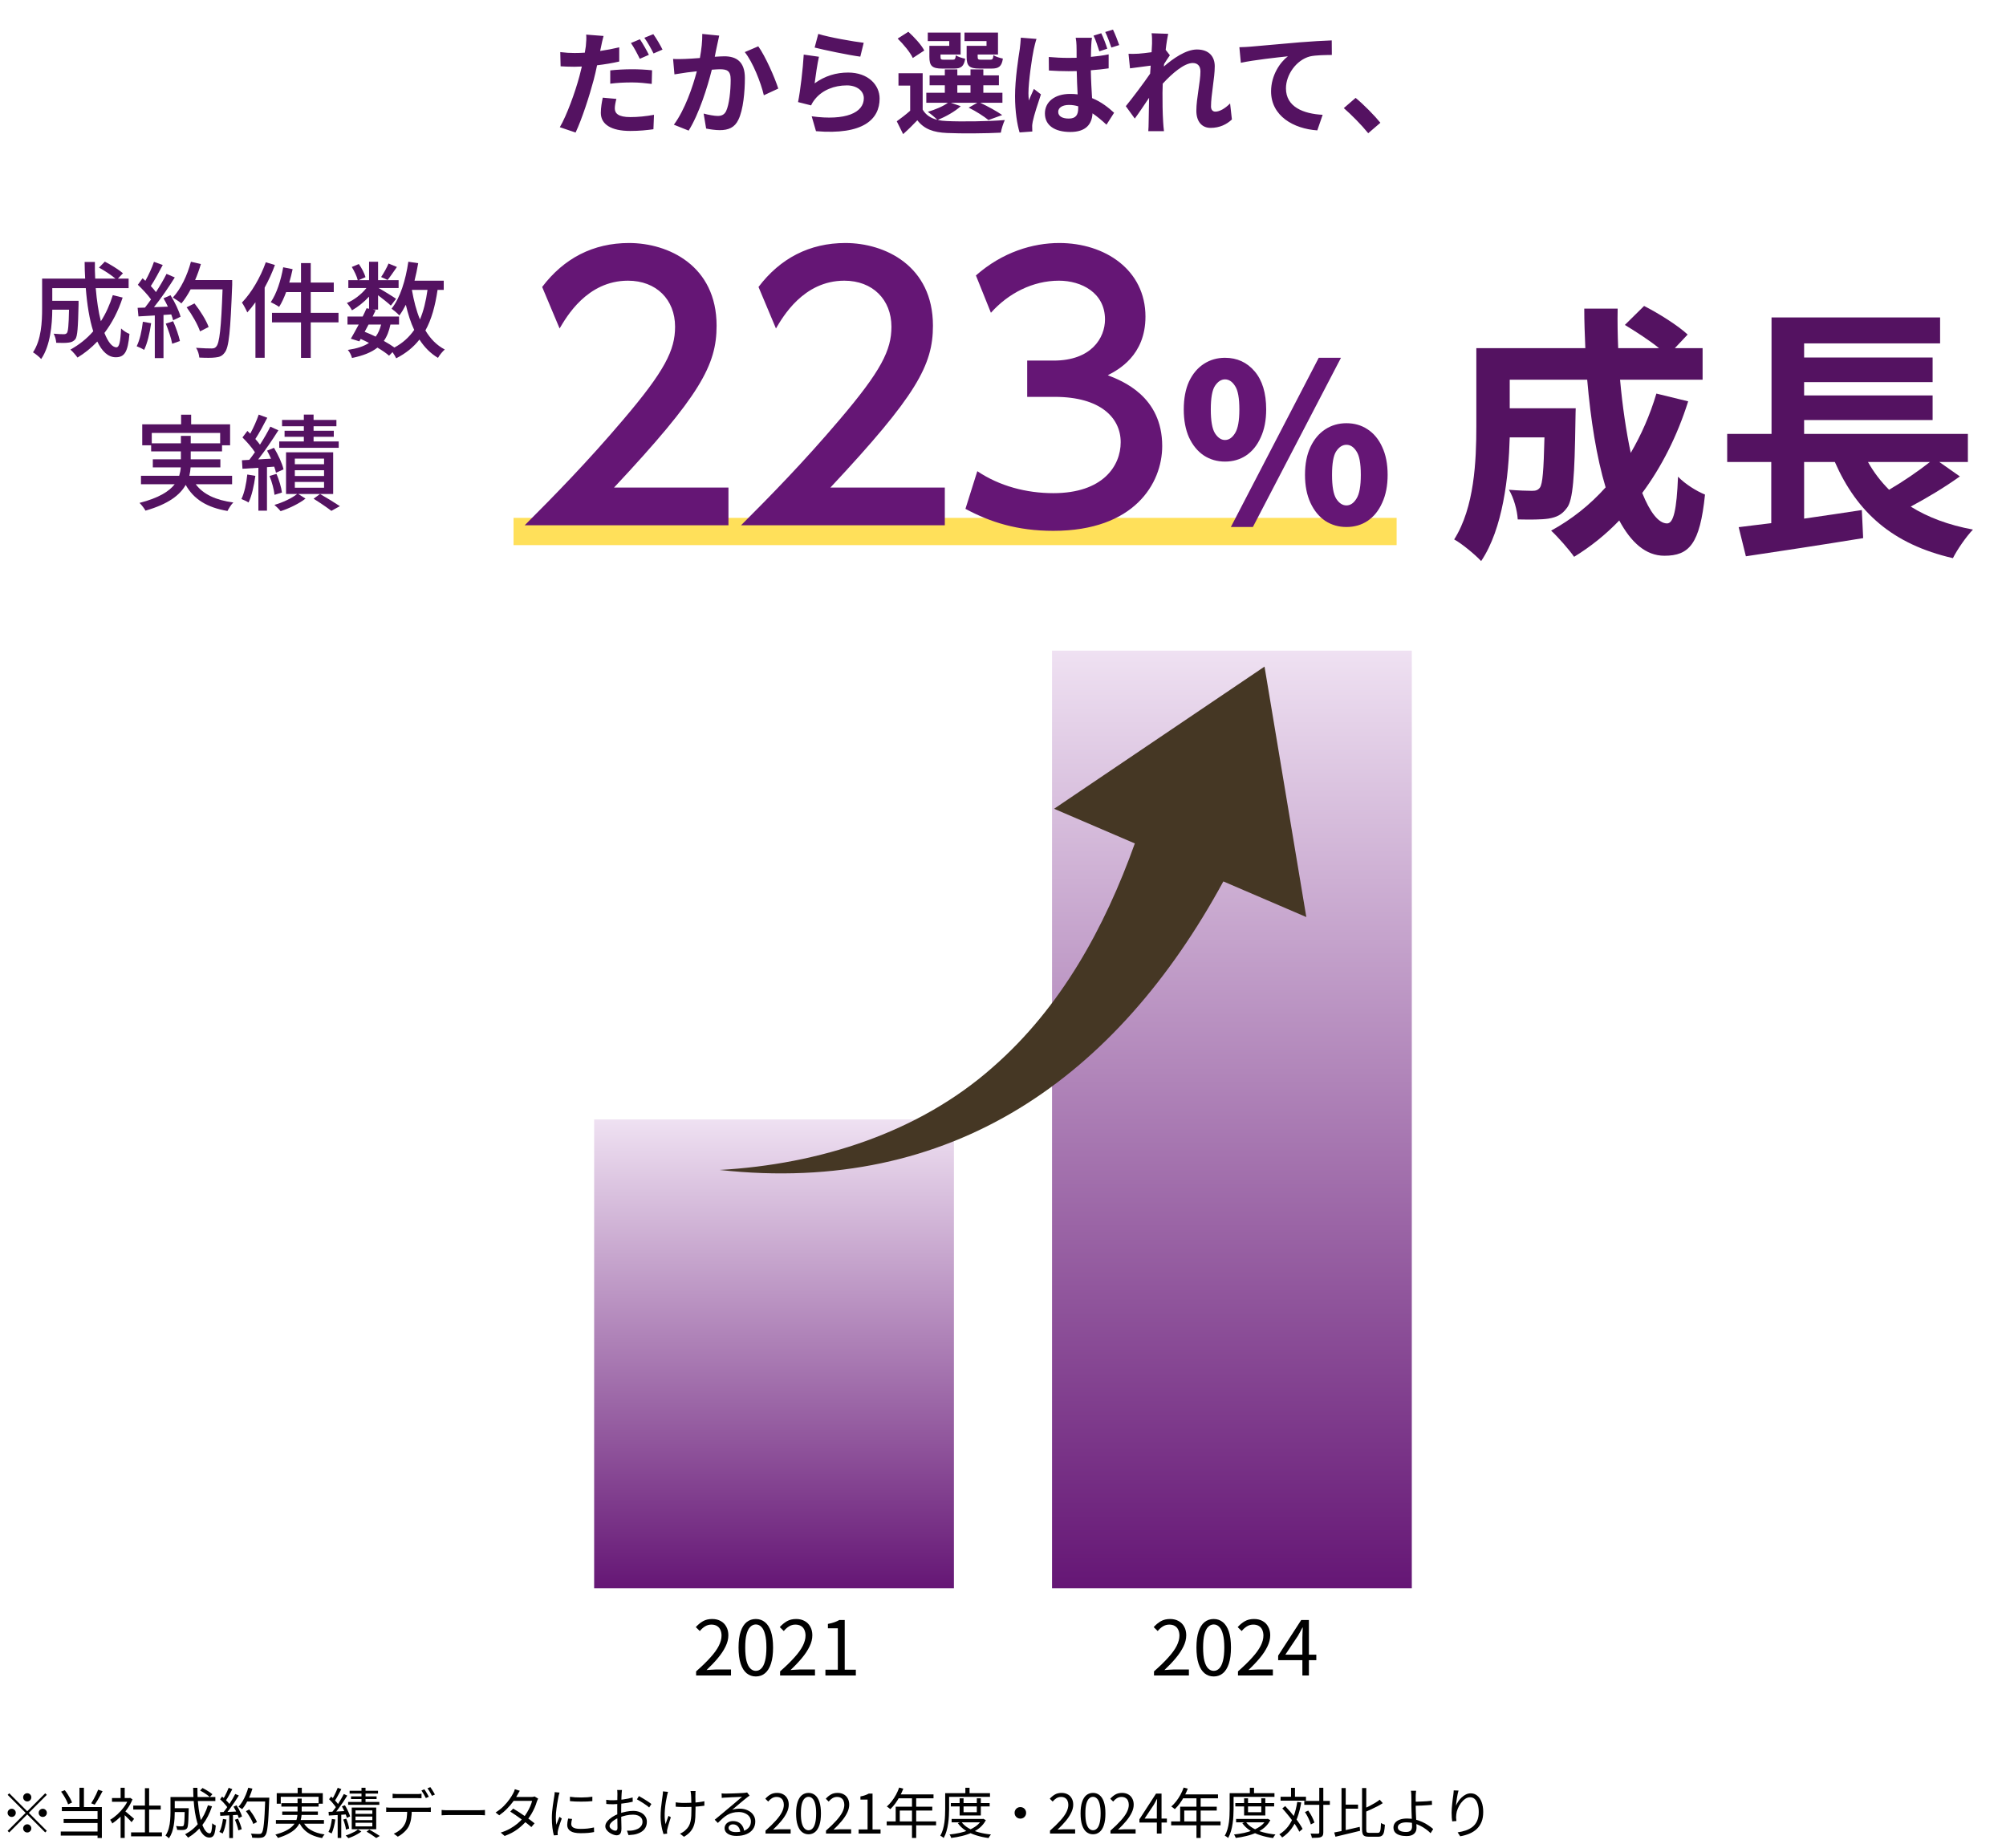
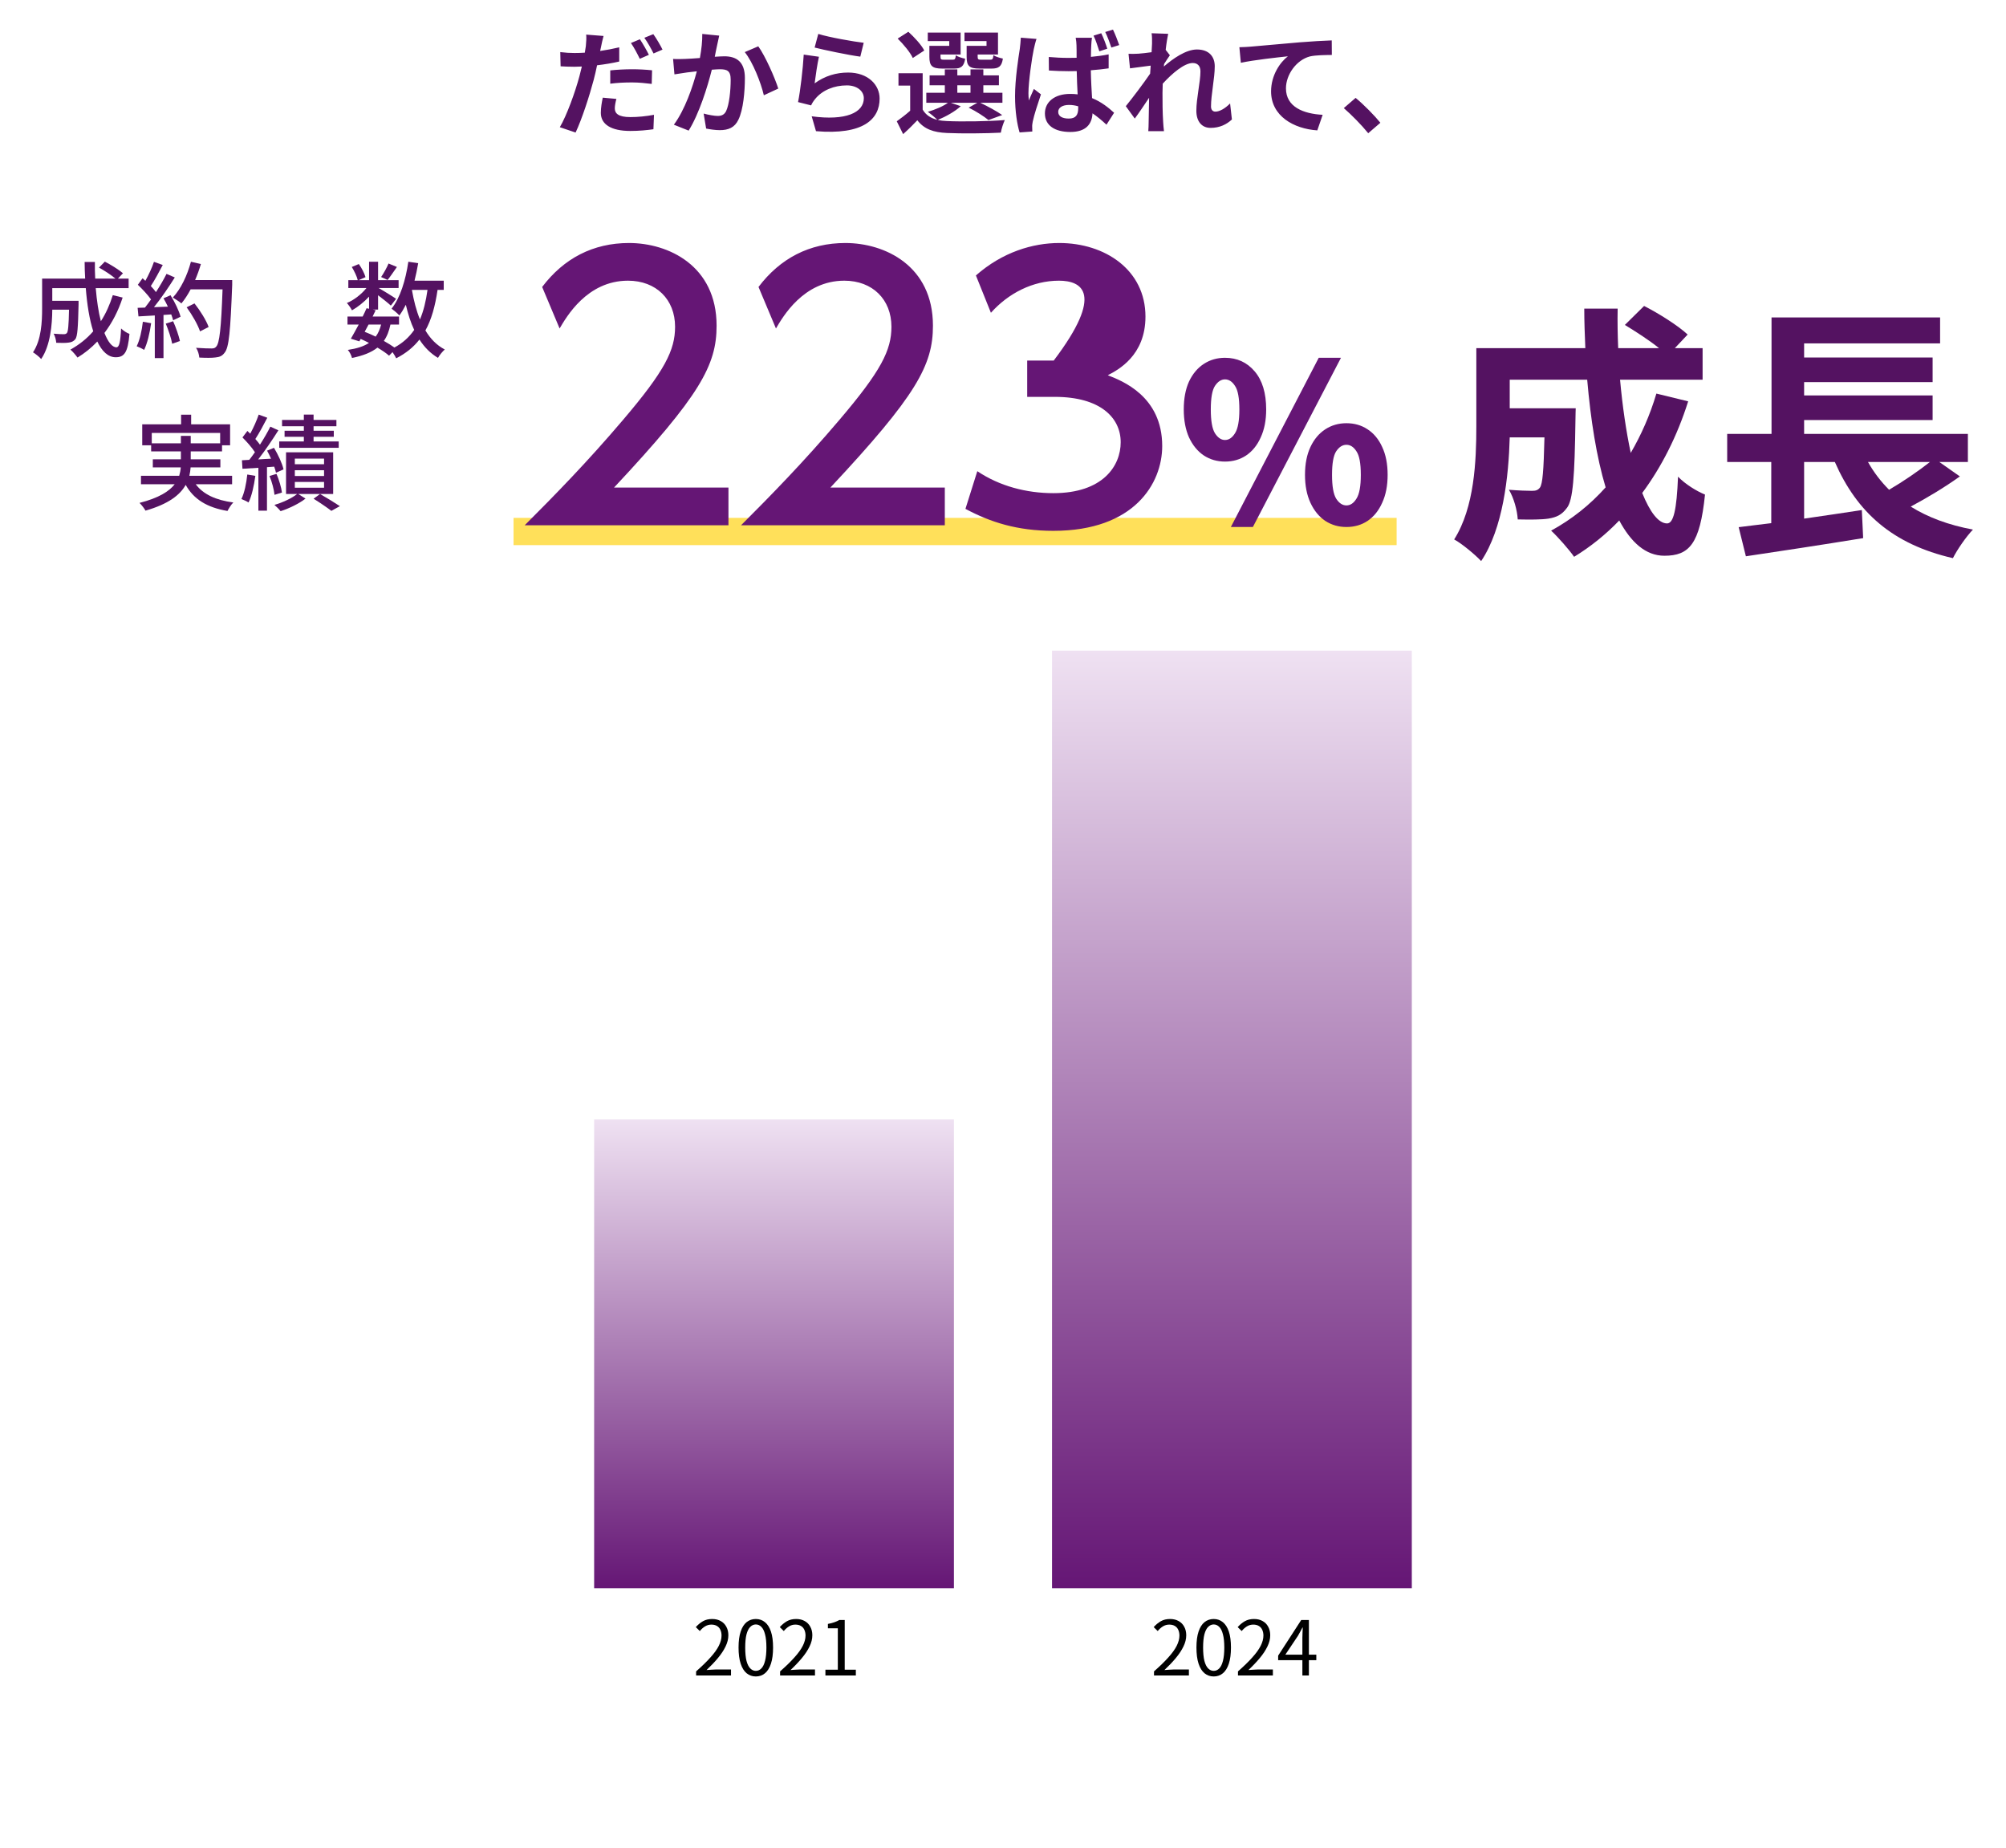
<svg xmlns="http://www.w3.org/2000/svg" width="368" height="339" viewBox="0 0 368 339" fill="none">
  <path d="M113.077 18.144C112.91 18.748 112.785 19.415 112.785 19.874C112.785 20.791 113.41 21.479 115.64 21.479C117.037 21.479 118.475 21.333 119.975 21.062L119.871 23.709C118.683 23.875 117.287 24.021 115.619 24.021C112.118 24.021 110.222 22.812 110.222 20.707C110.222 19.728 110.409 18.728 110.576 17.915L113.077 18.144ZM110.722 6.598C110.555 7.182 110.347 8.12 110.263 8.578C110.222 8.807 110.159 9.078 110.097 9.349C111.264 9.182 112.452 8.953 113.598 8.682L113.598 11.287C112.347 11.579 110.93 11.808 109.534 11.975C109.346 12.871 109.138 13.809 108.909 14.664C108.137 17.581 106.762 21.833 105.595 24.313L102.698 23.334C103.948 21.229 105.532 16.873 106.303 13.955C106.449 13.392 106.595 12.788 106.741 12.204C106.262 12.225 105.803 12.246 105.366 12.246C104.344 12.246 103.573 12.204 102.844 12.163L102.781 9.558C103.844 9.683 104.532 9.724 105.407 9.724C106.012 9.724 106.637 9.703 107.283 9.662C107.366 9.203 107.429 8.807 107.471 8.474C107.554 7.703 107.596 6.848 107.533 6.348L110.722 6.598ZM111.951 12.913C113.118 12.788 114.598 12.704 115.953 12.704C117.141 12.704 118.391 12.767 119.621 12.892L119.558 15.393C118.516 15.268 117.245 15.122 115.974 15.122C114.536 15.122 113.264 15.185 111.951 15.351L111.951 12.913ZM117.391 7.202C117.912 7.974 118.662 9.287 119.037 10.058L117.37 10.787C116.953 9.933 116.307 8.682 115.744 7.89L117.391 7.202ZM119.85 6.265C120.413 7.036 121.184 8.37 121.538 9.099L119.892 9.808C119.454 8.932 118.787 7.724 118.204 6.932L119.85 6.265ZM131.938 6.536C131.813 7.077 131.667 7.744 131.563 8.265C131.417 8.891 131.271 9.662 131.125 10.412C131.813 10.37 132.438 10.329 132.876 10.329C135.085 10.329 136.648 11.308 136.648 14.309C136.648 16.768 136.356 20.145 135.46 21.958C134.772 23.417 133.605 23.875 132.042 23.875C131.229 23.875 130.25 23.729 129.541 23.584L129.083 20.832C129.895 21.062 131.083 21.27 131.646 21.27C132.334 21.27 132.876 21.062 133.209 20.374C133.772 19.186 134.043 16.664 134.043 14.601C134.043 12.934 133.334 12.704 132.021 12.704C131.688 12.704 131.167 12.746 130.583 12.788C129.791 15.956 128.249 20.895 126.332 23.959L123.622 22.875C125.644 20.145 127.082 15.935 127.832 13.08C127.082 13.163 126.436 13.246 126.04 13.288C125.456 13.392 124.352 13.538 123.727 13.642L123.476 10.808C124.227 10.87 124.935 10.829 125.706 10.808C126.353 10.787 127.332 10.725 128.395 10.641C128.687 9.057 128.853 7.536 128.833 6.223L131.938 6.536ZM139.107 8.495C140.399 10.287 142.15 14.268 142.775 16.247L140.128 17.477C139.587 15.164 138.107 11.392 136.627 9.558L139.107 8.495ZM150.111 6.223C152.091 6.848 156.635 7.64 158.448 7.849L157.822 10.391C155.718 10.12 151.07 9.141 149.444 8.724L150.111 6.223ZM150.236 10.412C149.965 11.558 149.59 14.101 149.444 15.289C151.341 13.913 153.404 13.309 155.592 13.309C159.24 13.309 161.365 15.56 161.365 18.081C161.365 21.875 158.364 24.792 149.694 24.063L148.903 21.333C155.155 22.187 158.469 20.666 158.469 18.019C158.469 16.664 157.176 15.664 155.363 15.664C153.008 15.664 150.882 16.539 149.569 18.123C149.194 18.582 148.986 18.915 148.798 19.332L146.402 18.728C146.818 16.685 147.298 12.6 147.444 10.016L150.236 10.412ZM180.977 8.411L180.977 7.536L176.934 7.536L176.934 5.973L183.082 5.973L183.082 9.995L179.351 9.995L179.351 10.412C179.351 10.87 179.455 10.954 179.976 10.954L181.665 10.954C182.081 10.954 182.165 10.829 182.248 10.12C182.623 10.391 183.436 10.641 183.978 10.745C183.77 12.184 183.228 12.579 181.915 12.579L179.685 12.579C177.809 12.579 177.33 12.1 177.33 10.433L177.33 8.411L180.977 8.411ZM174.141 8.411L174.141 7.536L170.202 7.536L170.202 5.973L176.225 5.973L176.225 9.995L172.536 9.995L172.536 10.433C172.536 10.87 172.62 10.954 173.161 10.954L174.766 10.954C175.183 10.954 175.266 10.829 175.35 10.141C175.704 10.412 176.496 10.662 177.059 10.766C176.85 12.184 176.288 12.579 175.037 12.579L172.849 12.579C171.015 12.579 170.494 12.1 170.494 10.433L170.494 8.411L174.141 8.411ZM169.556 9.266L167.451 10.641C166.993 9.62 165.742 8.12 164.679 7.077L166.638 5.827C167.722 6.827 169.035 8.224 169.556 9.266ZM175.621 15.643L175.621 17.019L178.038 17.019L178.038 15.643L175.621 15.643ZM174.433 18.853L176.246 19.478C175.204 20.457 173.453 21.416 172.036 22C172.557 22.125 173.12 22.187 173.745 22.208C176.308 22.333 181.415 22.271 184.332 22.02C184.061 22.583 183.707 23.667 183.603 24.334C180.956 24.48 176.35 24.521 173.745 24.396C171.244 24.292 169.535 23.688 168.285 22.062C167.493 22.896 166.68 23.709 165.68 24.605L164.512 22.25C165.263 21.708 166.18 21.02 166.972 20.311L166.972 15.706L164.825 15.706L164.825 13.434L169.264 13.434L169.264 20.103C169.827 21.083 170.744 21.687 171.953 21.979C171.536 21.562 170.702 20.853 170.202 20.52C171.557 20.103 173.016 19.52 173.891 18.853L169.931 18.853L169.931 17.019L173.328 17.019L173.328 15.643L170.535 15.643L170.535 13.83L173.328 13.83L173.328 12.725L175.621 12.725L175.621 13.83L178.038 13.83L178.038 12.725L180.393 12.725L180.393 13.83L183.249 13.83L183.249 15.643L180.393 15.643L180.393 17.019L183.895 17.019L183.895 18.853L179.831 18.853C181.269 19.54 182.915 20.437 183.853 21.104L181.331 22.02C180.539 21.374 179.08 20.416 177.705 19.749L179.289 18.853L174.433 18.853ZM194.128 20.52C194.128 21.374 194.961 21.75 196.066 21.75C197.358 21.75 197.796 21.083 197.796 19.853C197.796 19.749 197.796 19.624 197.796 19.499C197.233 19.332 196.691 19.249 196.107 19.249C194.94 19.249 194.128 19.728 194.128 20.52ZM200.317 6.932C200.255 7.328 200.213 7.828 200.192 8.265C200.171 8.724 200.13 9.516 200.13 10.433C201.255 10.329 202.36 10.183 203.381 9.974L203.381 12.538C202.36 12.684 201.255 12.809 200.109 12.892C200.151 14.914 200.255 16.581 200.338 17.998C202.089 18.707 203.402 19.791 204.381 20.687L202.985 22.875C202.11 22.062 201.255 21.354 200.422 20.791C200.317 22.792 199.192 24.209 196.358 24.209C193.481 24.209 191.689 23 191.689 20.812C191.689 18.686 193.481 17.227 196.316 17.227C196.795 17.227 197.254 17.248 197.691 17.31C197.629 16.039 197.545 14.518 197.525 13.038C197.024 13.038 196.524 13.059 196.045 13.059C194.836 13.059 193.627 13.017 192.419 12.934L192.398 10.454C193.586 10.558 194.794 10.62 196.045 10.62C196.524 10.62 197.024 10.62 197.504 10.6C197.504 9.578 197.504 8.745 197.483 8.307C197.483 7.974 197.42 7.328 197.337 6.932L200.317 6.932ZM190.147 7.14C189.98 7.578 189.73 8.641 189.647 9.016C189.334 10.412 188.667 14.997 188.667 17.081C188.667 17.477 188.688 18.019 188.751 18.436C189.021 17.706 189.376 16.998 189.668 16.31L190.96 17.31C190.376 19.04 189.688 21.145 189.459 22.291C189.397 22.583 189.334 23.042 189.355 23.25C189.355 23.479 189.355 23.834 189.376 24.125L187.042 24.292C186.604 22.854 186.208 20.457 186.208 17.644C186.208 14.497 186.833 10.558 187.083 8.953C187.146 8.37 187.25 7.578 187.271 6.911L190.147 7.14ZM202.026 6.098C202.422 6.911 202.881 8.12 203.131 8.932L201.672 9.412C201.38 8.515 201.026 7.369 200.609 6.536L202.026 6.098ZM204.173 5.431C204.569 6.244 205.048 7.473 205.319 8.265L203.881 8.724C203.569 7.828 203.173 6.702 202.756 5.869L204.173 5.431ZM211.342 7.974C211.342 7.369 211.363 6.744 211.259 6.098L214.302 6.202C214.177 6.786 213.989 7.849 213.843 9.141L214.614 10.141C214.322 10.516 213.906 11.204 213.551 11.746C213.531 11.892 213.531 12.038 213.51 12.204C215.156 10.766 217.553 9.078 219.574 9.078C221.825 9.078 222.846 10.412 222.846 12.163C222.846 14.33 222.159 17.394 222.159 19.54C222.159 20.082 222.43 20.478 222.951 20.478C223.722 20.478 224.701 19.936 225.66 18.978L225.993 21.916C225.035 22.812 223.763 23.459 222.075 23.459C220.512 23.459 219.47 22.333 219.47 20.311C219.47 18.061 220.22 14.997 220.22 13.101C220.22 12.079 219.679 11.558 218.803 11.558C217.261 11.558 215.01 13.476 213.301 15.351C213.28 15.935 213.26 16.498 213.26 17.04C213.26 18.748 213.26 20.499 213.385 22.458C213.405 22.833 213.468 23.584 213.531 24.063L210.654 24.063C210.696 23.584 210.717 22.854 210.717 22.521C210.759 20.895 210.78 19.686 210.8 17.936C209.925 19.249 208.904 20.77 208.174 21.75L206.528 19.478C207.716 18.019 209.8 15.268 210.988 13.517C211.03 13.038 211.071 12.538 211.092 12.038C210.071 12.163 208.466 12.371 207.299 12.538L207.028 9.87C207.633 9.891 208.112 9.891 208.841 9.849C209.446 9.808 210.363 9.703 211.259 9.578C211.301 8.786 211.342 8.203 211.342 7.974ZM227.363 8.661C228.197 8.641 229.01 8.599 229.427 8.557C231.156 8.411 234.595 8.099 238.409 7.765C240.556 7.598 242.848 7.453 244.307 7.411L244.328 10.079C243.202 10.099 241.41 10.099 240.306 10.35C237.784 11.016 235.908 13.726 235.908 16.206C235.908 19.624 239.118 20.874 242.64 21.062L241.66 23.917C237.304 23.625 233.178 21.27 233.178 16.768C233.178 13.767 234.866 11.392 236.262 10.329C234.303 10.537 230.052 10.996 227.634 11.517L227.363 8.661ZM251.001 24.438C249.73 22.875 247.958 21.083 246.52 19.832L248.688 17.956C250.167 19.165 252.189 21.229 253.231 22.521L251.001 24.438Z" fill="#541261" />
  <path d="M62.137 80.975L62.137 82.147L51.225 82.147L51.225 80.975L55.74 80.975L55.74 80.13L52.205 80.13L52.205 79.015L55.74 79.015L55.74 78.189L51.743 78.189L51.743 77.037L55.74 77.037L55.74 76.057L57.526 76.057L57.526 77.037L61.715 77.037L61.715 78.189L57.526 78.189L57.526 79.015L61.234 79.015L61.234 80.13L57.526 80.13L57.526 80.975L62.137 80.975ZM45.365 87.046L46.844 87.296C46.595 89.102 46.191 90.966 45.596 92.176C45.307 91.984 44.635 91.676 44.289 91.542C44.846 90.389 45.192 88.679 45.365 87.046ZM50.303 85.605L48.977 85.701L48.977 93.674L47.401 93.674L47.401 85.817C46.345 85.874 45.346 85.951 44.481 85.99L44.385 84.433L45.73 84.356C46.057 83.934 46.422 83.453 46.767 82.954C46.21 82.089 45.288 81.052 44.481 80.245L45.384 79.054C45.557 79.207 45.73 79.38 45.903 79.553C46.498 78.477 47.113 77.094 47.459 76.057L49.035 76.633C48.362 77.939 47.536 79.476 46.844 80.533C47.171 80.898 47.459 81.244 47.69 81.571C48.42 80.437 49.111 79.246 49.592 78.266L51.071 78.939C49.995 80.648 48.612 82.685 47.363 84.28C48.112 84.222 48.919 84.183 49.726 84.145C49.496 83.626 49.246 83.127 48.996 82.666L50.264 82.147C51.013 83.396 51.782 85.029 52.013 86.105L50.629 86.719C50.552 86.393 50.456 86.009 50.303 85.605ZM51.724 90.351L50.36 90.773C50.264 89.832 49.899 88.41 49.438 87.315L50.725 86.931C51.186 88.007 51.609 89.428 51.724 90.351ZM59.448 85.163L59.448 84.126L54.087 84.126L54.087 85.163L59.448 85.163ZM59.448 87.315L59.448 86.258L54.087 86.258L54.087 87.315L59.448 87.315ZM59.448 89.467L59.448 88.41L54.087 88.41L54.087 89.467L59.448 89.467ZM61.119 82.973L61.119 90.62L54.721 90.62L56.047 91.465C54.894 92.368 53.011 93.29 51.474 93.77C51.206 93.425 50.706 92.925 50.341 92.618C51.84 92.195 53.588 91.369 54.51 90.62L52.474 90.62L52.474 82.973L61.119 82.973ZM57.526 91.484L58.718 90.62C59.986 91.35 61.465 92.253 62.349 92.848L60.792 93.713C60.043 93.136 58.698 92.214 57.526 91.484Z" fill="#541261" />
  <path d="M27.842 81.321L33.183 81.321L33.183 79.957L34.989 79.957L34.989 81.321L40.387 81.321L40.387 79.419L27.842 79.419L27.842 81.321ZM42.578 88.833L35.911 88.833C37.256 90.658 39.58 91.753 42.808 92.176C42.424 92.522 41.982 93.252 41.732 93.732C37.986 93.098 35.546 91.6 34.066 88.948C33.029 90.793 30.916 92.464 26.689 93.674C26.497 93.309 25.978 92.618 25.594 92.253C29.129 91.35 31.031 90.139 32.049 88.833L25.863 88.833L25.863 87.277L32.875 87.277C33.029 86.758 33.125 86.258 33.163 85.74L28.034 85.74L28.034 84.26L33.183 84.26L33.183 82.8L27.726 82.8L27.726 81.686L26.093 81.686L26.093 77.844L33.221 77.844L33.221 76.076L35.066 76.076L35.066 77.844L42.212 77.844L42.212 81.686L40.733 81.686L40.733 82.8L34.989 82.8L34.989 84.26L40.426 84.26L40.426 85.74L34.969 85.74C34.931 86.258 34.854 86.777 34.739 87.277L42.578 87.277L42.578 88.833Z" fill="#541261" />
  <path d="M71.279 48.34L72.816 48.974C72.201 49.838 71.587 50.761 71.106 51.356L69.915 50.818C70.376 50.146 70.972 49.089 71.279 48.34ZM78.426 53.181L75.564 53.181C75.909 55.141 76.371 56.985 77.043 58.599C77.696 57.062 78.138 55.256 78.426 53.181ZM69.915 59.541L67.61 59.541C67.36 59.983 67.129 60.444 66.899 60.866C67.571 61.135 68.263 61.423 68.916 61.75C69.377 61.154 69.685 60.424 69.915 59.541ZM81.404 53.181L80.271 53.181C79.829 56.159 79.156 58.618 78.042 60.617C78.945 62.134 80.117 63.345 81.596 64.113C81.193 64.459 80.617 65.151 80.348 65.65C78.964 64.824 77.85 63.691 76.947 62.288C75.852 63.691 74.449 64.824 72.682 65.727C72.547 65.439 72.278 64.978 72.009 64.594L71.375 65.247C70.838 64.766 70.088 64.267 69.243 63.767C68.129 64.651 66.611 65.247 64.574 65.669C64.459 65.189 64.132 64.536 63.806 64.19C65.477 63.94 66.745 63.537 67.687 62.903C67.187 62.653 66.688 62.403 66.169 62.173L65.919 62.615L64.363 62.134C64.786 61.423 65.285 60.501 65.804 59.541L63.748 59.541L63.748 58.061L66.534 58.061C66.803 57.542 67.033 57.024 67.245 56.544L67.706 56.64L67.706 54.411C66.784 55.41 65.65 56.313 64.574 56.928C64.363 56.524 63.959 55.929 63.633 55.583C64.92 55.064 66.303 53.988 67.225 52.836L63.902 52.836L63.902 51.395L65.631 51.395C65.477 50.722 64.997 49.723 64.536 48.974L65.823 48.436C66.361 49.166 66.861 50.165 67.053 50.837L65.785 51.395L67.706 51.395L67.706 48.013L69.358 48.013L69.358 51.395L73.124 51.395L73.124 52.836L69.454 52.836C70.319 53.316 72.182 54.469 72.663 54.814L71.702 56.063C71.241 55.621 70.223 54.814 69.358 54.161L69.358 56.793L68.397 56.793L68.916 56.908C68.743 57.274 68.551 57.658 68.359 58.061L73.201 58.061L73.201 59.541L71.625 59.541C71.375 60.732 70.991 61.731 70.415 62.538C71.145 62.941 71.817 63.364 72.355 63.748C73.892 62.922 75.064 61.846 75.986 60.52C75.333 59.156 74.853 57.6 74.449 55.91C74.084 56.62 73.7 57.293 73.258 57.869C72.989 57.542 72.24 56.908 71.837 56.62C73.431 54.622 74.411 51.395 74.91 48.013L76.716 48.282C76.524 49.377 76.313 50.453 76.044 51.491L81.404 51.491L81.404 53.181Z" fill="#541261" />
-   <path d="M48.763 48.109L50.435 48.609C49.935 50.011 49.282 51.414 48.552 52.758L48.552 65.631L46.861 65.631L46.861 55.448C46.381 56.121 45.862 56.774 45.363 57.312C45.19 56.889 44.69 55.929 44.383 55.506C46.131 53.7 47.764 50.914 48.763 48.109ZM62.097 57.389L62.097 59.137L57.005 59.137L57.005 65.65L55.219 65.65L55.219 59.137L49.897 59.137L49.897 57.389L55.219 57.389L55.219 53.585L52.49 53.585C52.106 54.622 51.684 55.563 51.203 56.294C50.857 56.044 50.089 55.621 49.666 55.429C50.742 53.892 51.53 51.433 51.953 49.031L53.682 49.377C53.509 50.203 53.297 51.029 53.067 51.836L55.219 51.836L55.219 48.263L57.005 48.263L57.005 51.836L61.232 51.836L61.232 53.585L57.005 53.585L57.005 57.389L62.097 57.389Z" fill="#541261" />
  <path d="M26.208 59.022L27.726 59.291C27.476 61.097 27.034 62.96 26.438 64.19C26.15 63.979 25.439 63.652 25.074 63.518C25.651 62.365 26.016 60.674 26.208 59.022ZM30.415 59.368L31.76 58.926C32.279 60.079 32.798 61.577 33.009 62.557L31.587 63.056C31.414 62.057 30.896 60.54 30.415 59.368ZM29.993 54.718L31.28 54.161C32.068 55.41 32.855 57.043 33.124 58.1L31.76 58.753C31.683 58.446 31.568 58.081 31.414 57.677L29.993 57.773L29.993 65.689L28.398 65.689L28.398 57.869C27.303 57.927 26.285 57.984 25.401 58.042L25.247 56.467L26.592 56.428C26.957 55.967 27.322 55.468 27.706 54.93C27.111 54.084 26.131 53.047 25.286 52.24L26.15 51.049C26.323 51.202 26.496 51.356 26.669 51.51C27.264 50.453 27.898 49.07 28.244 48.032L29.858 48.609C29.166 49.915 28.36 51.433 27.668 52.471C28.033 52.855 28.36 53.239 28.609 53.585C29.359 52.432 30.05 51.241 30.55 50.242L32.068 50.895C30.972 52.643 29.532 54.757 28.244 56.351L30.799 56.255C30.55 55.717 30.281 55.199 29.993 54.718ZM42.596 51.375L42.596 52.24C42.269 60.713 42.02 63.71 41.213 64.69C40.752 65.324 40.271 65.496 39.522 65.573C38.869 65.669 37.697 65.65 36.563 65.593C36.525 65.074 36.313 64.305 35.968 63.806C37.217 63.902 38.369 63.921 38.83 63.921C39.234 63.921 39.445 63.844 39.656 63.594C40.271 62.98 40.579 60.136 40.828 53.085L34.969 53.085C34.45 54.065 33.873 54.949 33.278 55.66C32.932 55.352 32.125 54.834 31.703 54.584C33.163 53.028 34.354 50.53 35.026 48.013L36.851 48.436C36.563 49.435 36.198 50.434 35.795 51.375L42.596 51.375ZM38.273 59.983L36.698 60.789C36.313 59.617 35.257 57.754 34.239 56.371L35.679 55.66C36.717 56.966 37.85 58.791 38.273 59.983Z" fill="#541261" />
  <path d="M20.695 54.142L22.5 54.584C21.694 57.062 20.56 59.233 19.157 61.078C19.811 62.711 20.56 63.71 21.367 63.71C21.866 63.71 22.097 62.73 22.212 60.251C22.635 60.674 23.269 61.078 23.749 61.251C23.461 64.632 22.808 65.535 21.233 65.535C19.83 65.535 18.716 64.459 17.851 62.653C16.756 63.806 15.546 64.785 14.22 65.593C13.951 65.208 13.317 64.459 12.914 64.132C14.508 63.248 15.93 62.134 17.102 60.77C16.41 58.599 15.968 55.852 15.738 52.855L9.59 52.855L9.59 55.179L14.412 55.179L14.412 55.871C14.316 60.04 14.22 61.692 13.816 62.23C13.471 62.634 13.106 62.787 12.587 62.845C12.107 62.922 11.242 62.922 10.32 62.883C10.281 62.365 10.108 61.673 9.84 61.212C10.627 61.289 11.377 61.308 11.684 61.308C11.953 61.308 12.145 61.251 12.28 61.078C12.491 60.809 12.606 59.714 12.664 56.812L9.59 56.812C9.571 59.541 9.244 63.383 7.553 65.861C7.246 65.496 6.458 64.862 6.055 64.632C7.592 62.326 7.726 59.022 7.726 56.543L7.726 51.106L15.623 51.106C15.565 50.107 15.526 49.07 15.526 48.051L17.409 48.051C17.39 49.089 17.409 50.107 17.467 51.106L21.175 51.106C20.426 50.472 19.177 49.646 18.159 49.089L19.234 47.994C20.368 48.59 21.809 49.473 22.558 50.127L21.636 51.106L23.596 51.106L23.596 52.855L17.563 52.855C17.755 55.141 18.062 57.216 18.504 58.926C19.427 57.504 20.137 55.909 20.695 54.142Z" fill="#541261" />
  <path d="M354.048 84.746L342.678 84.746C343.756 86.657 345.03 88.324 346.55 89.843C349.147 88.324 351.94 86.412 354.048 84.746ZM355.763 84.746L359.536 87.393C356.743 89.402 353.459 91.362 350.519 92.93C353.656 94.891 357.429 96.312 361.938 97.145C360.712 98.419 359.046 100.82 358.262 102.389C347.187 99.84 340.669 94.008 336.601 84.746L330.965 84.746L330.965 95.136C334.396 94.645 338.022 94.106 341.551 93.567L341.796 98.713C334.298 99.938 326.212 101.163 320.282 102.046L318.959 96.704C320.723 96.508 322.732 96.214 324.938 95.969L324.938 84.746L316.852 84.746L316.852 79.6L324.987 79.6L324.987 58.234L355.91 58.234L355.91 62.987L330.965 62.987L330.965 65.585L354.538 65.585L354.538 70.093L330.965 70.093L330.965 72.544L354.538 72.544L354.538 77.052L330.965 77.052L330.965 79.6L361.007 79.6L361.007 84.746L355.763 84.746Z" fill="#541261" />
  <path d="M303.864 72.2L309.695 73.622C307.686 79.992 304.795 85.677 301.266 90.431C302.687 93.959 304.256 96.018 305.824 96.018C307 96.018 307.588 93.567 307.833 87.441C309.156 88.814 311.215 90.088 312.783 90.725C311.852 99.791 309.891 101.947 305.334 101.947C301.903 101.947 299.208 99.497 297.052 95.478C294.552 98.076 291.808 100.281 288.77 102.143C287.887 100.869 285.78 98.468 284.555 97.341C288.329 95.282 291.71 92.587 294.552 89.402C292.886 83.864 291.808 77.003 291.171 69.652L276.959 69.652L276.959 74.896L289.064 74.896C289.064 74.896 289.015 76.415 289.015 77.101C288.868 87.392 288.574 91.754 287.446 93.175C286.515 94.449 285.535 94.89 284.065 95.135C282.791 95.332 280.683 95.332 278.429 95.282C278.331 93.567 277.694 91.313 276.812 89.843C278.576 89.99 280.242 90.039 281.027 90.039C281.713 90.039 282.105 89.941 282.497 89.451C282.987 88.765 283.183 86.412 283.33 80.237L276.959 80.237C276.763 87.392 275.734 96.949 271.715 102.928C270.686 101.8 268.089 99.644 266.766 98.958C270.49 93.077 270.833 84.55 270.833 78.179L270.833 63.869L290.828 63.869C290.73 61.468 290.632 59.067 290.632 56.616L296.758 56.616C296.709 59.067 296.758 61.468 296.856 63.869L304.354 63.869C302.54 62.399 300.09 60.831 298.081 59.606L301.609 56.126C304.305 57.498 307.882 59.753 309.597 61.37L307.245 63.869L312.342 63.869L312.342 69.652L297.199 69.652C297.64 74.553 298.326 79.159 299.159 83.08C301.07 79.796 302.687 76.17 303.864 72.2Z" fill="#541261" />
  <rect x="94.211" y="95" width="162" height="5" fill="#FFE05A" />
-   <path d="M112.643 89.442H133.635V96.354H96.259C101.827 90.786 107.715 84.77 114.243 77.09C121.987 68.002 123.843 64.226 123.843 59.938C123.843 54.946 120.387 51.49 115.203 51.49C107.651 51.49 103.875 58.21 102.659 60.258L99.459 52.642C103.427 47.394 108.803 44.578 115.395 44.578C122.627 44.578 131.459 48.738 131.459 59.746C131.459 66.978 128.451 72.546 112.643 89.442ZM152.333 89.442H173.325V96.354H135.949C141.517 90.786 147.405 84.77 153.933 77.09C161.677 68.002 163.533 64.226 163.533 59.938C163.533 54.946 160.077 51.49 154.893 51.49C147.341 51.49 143.565 58.21 142.349 60.258L139.149 52.642C143.117 47.394 148.493 44.578 155.085 44.578C162.317 44.578 171.149 48.738 171.149 59.746C171.149 66.978 168.141 72.546 152.333 89.442ZM177.111 93.346L179.287 86.434C183.383 89.186 188.311 90.466 193.239 90.466C202.327 90.466 205.591 85.474 205.591 81.122C205.591 76.642 201.879 72.802 193.495 72.802H188.439V66.146H193.303C200.215 66.146 202.711 61.986 202.711 58.594C202.711 53.73 198.423 51.49 194.263 51.49C189.463 51.49 184.983 53.794 181.783 57.378L179.031 50.53C183.895 46.242 189.463 44.578 194.327 44.578C202.711 44.578 210.135 49.506 210.135 58.082C210.135 65.25 205.079 67.874 203.223 68.834C205.847 69.858 213.207 72.674 213.207 81.826C213.207 88.674 208.087 97.378 193.239 97.378C186.583 97.378 181.655 95.778 177.111 93.346ZM224.721 84.674C223.281 84.674 221.988 84.3 220.841 83.554C219.694 82.78 218.788 81.674 218.121 80.234C217.481 78.794 217.161 77.087 217.161 75.114C217.161 73.114 217.481 71.407 218.121 69.994C218.788 68.58 219.694 67.5 220.841 66.754C221.988 66.007 223.281 65.634 224.721 65.634C226.934 65.634 228.748 66.46 230.161 68.114C231.574 69.767 232.281 72.1 232.281 75.114C232.281 77.087 231.948 78.794 231.281 80.234C230.641 81.674 229.748 82.78 228.601 83.554C227.481 84.3 226.188 84.674 224.721 84.674ZM224.721 80.714C225.441 80.714 226.054 80.3 226.561 79.474C227.094 78.647 227.361 77.194 227.361 75.114C227.361 73.007 227.094 71.567 226.561 70.794C226.054 69.994 225.441 69.594 224.721 69.594C224.028 69.594 223.414 69.994 222.881 70.794C222.374 71.567 222.121 73.007 222.121 75.114C222.121 77.194 222.374 78.647 222.881 79.474C223.414 80.3 224.028 80.714 224.721 80.714ZM247.001 96.674C245.561 96.674 244.268 96.3 243.121 95.554C241.974 94.78 241.068 93.674 240.401 92.234C239.734 90.794 239.401 89.087 239.401 87.114C239.401 85.114 239.734 83.407 240.401 81.994C241.068 80.58 241.974 79.5 243.121 78.754C244.268 78.007 245.561 77.634 247.001 77.634C248.468 77.634 249.761 78.007 250.881 78.754C252.028 79.5 252.921 80.58 253.561 81.994C254.228 83.407 254.561 85.114 254.561 87.114C254.561 89.087 254.228 90.794 253.561 92.234C252.921 93.674 252.028 94.78 250.881 95.554C249.761 96.3 248.468 96.674 247.001 96.674ZM247.001 92.714C247.721 92.714 248.334 92.3 248.841 91.474C249.374 90.647 249.641 89.194 249.641 87.114C249.641 85.007 249.374 83.567 248.841 82.794C248.334 81.994 247.721 81.594 247.001 81.594C246.281 81.594 245.654 81.994 245.121 82.794C244.614 83.567 244.361 85.007 244.361 87.114C244.361 89.194 244.614 90.647 245.121 91.474C245.654 92.3 246.281 92.714 247.001 92.714ZM225.801 96.674L241.921 65.634H246.001L229.841 96.674H225.801Z" fill="#651675" />
+   <path d="M112.643 89.442H133.635V96.354H96.259C101.827 90.786 107.715 84.77 114.243 77.09C121.987 68.002 123.843 64.226 123.843 59.938C123.843 54.946 120.387 51.49 115.203 51.49C107.651 51.49 103.875 58.21 102.659 60.258L99.459 52.642C103.427 47.394 108.803 44.578 115.395 44.578C122.627 44.578 131.459 48.738 131.459 59.746C131.459 66.978 128.451 72.546 112.643 89.442ZM152.333 89.442H173.325V96.354H135.949C141.517 90.786 147.405 84.77 153.933 77.09C161.677 68.002 163.533 64.226 163.533 59.938C163.533 54.946 160.077 51.49 154.893 51.49C147.341 51.49 143.565 58.21 142.349 60.258L139.149 52.642C143.117 47.394 148.493 44.578 155.085 44.578C162.317 44.578 171.149 48.738 171.149 59.746C171.149 66.978 168.141 72.546 152.333 89.442ZM177.111 93.346L179.287 86.434C183.383 89.186 188.311 90.466 193.239 90.466C202.327 90.466 205.591 85.474 205.591 81.122C205.591 76.642 201.879 72.802 193.495 72.802H188.439V66.146H193.303C202.711 53.73 198.423 51.49 194.263 51.49C189.463 51.49 184.983 53.794 181.783 57.378L179.031 50.53C183.895 46.242 189.463 44.578 194.327 44.578C202.711 44.578 210.135 49.506 210.135 58.082C210.135 65.25 205.079 67.874 203.223 68.834C205.847 69.858 213.207 72.674 213.207 81.826C213.207 88.674 208.087 97.378 193.239 97.378C186.583 97.378 181.655 95.778 177.111 93.346ZM224.721 84.674C223.281 84.674 221.988 84.3 220.841 83.554C219.694 82.78 218.788 81.674 218.121 80.234C217.481 78.794 217.161 77.087 217.161 75.114C217.161 73.114 217.481 71.407 218.121 69.994C218.788 68.58 219.694 67.5 220.841 66.754C221.988 66.007 223.281 65.634 224.721 65.634C226.934 65.634 228.748 66.46 230.161 68.114C231.574 69.767 232.281 72.1 232.281 75.114C232.281 77.087 231.948 78.794 231.281 80.234C230.641 81.674 229.748 82.78 228.601 83.554C227.481 84.3 226.188 84.674 224.721 84.674ZM224.721 80.714C225.441 80.714 226.054 80.3 226.561 79.474C227.094 78.647 227.361 77.194 227.361 75.114C227.361 73.007 227.094 71.567 226.561 70.794C226.054 69.994 225.441 69.594 224.721 69.594C224.028 69.594 223.414 69.994 222.881 70.794C222.374 71.567 222.121 73.007 222.121 75.114C222.121 77.194 222.374 78.647 222.881 79.474C223.414 80.3 224.028 80.714 224.721 80.714ZM247.001 96.674C245.561 96.674 244.268 96.3 243.121 95.554C241.974 94.78 241.068 93.674 240.401 92.234C239.734 90.794 239.401 89.087 239.401 87.114C239.401 85.114 239.734 83.407 240.401 81.994C241.068 80.58 241.974 79.5 243.121 78.754C244.268 78.007 245.561 77.634 247.001 77.634C248.468 77.634 249.761 78.007 250.881 78.754C252.028 79.5 252.921 80.58 253.561 81.994C254.228 83.407 254.561 85.114 254.561 87.114C254.561 89.087 254.228 90.794 253.561 92.234C252.921 93.674 252.028 94.78 250.881 95.554C249.761 96.3 248.468 96.674 247.001 96.674ZM247.001 92.714C247.721 92.714 248.334 92.3 248.841 91.474C249.374 90.647 249.641 89.194 249.641 87.114C249.641 85.007 249.374 83.567 248.841 82.794C248.334 81.994 247.721 81.594 247.001 81.594C246.281 81.594 245.654 81.994 245.121 82.794C244.614 83.567 244.361 85.007 244.361 87.114C244.361 89.194 244.614 90.647 245.121 91.474C245.654 92.3 246.281 92.714 247.001 92.714ZM225.801 96.674L241.921 65.634H246.001L229.841 96.674H225.801Z" fill="#651675" />
  <rect x="108.996" y="205.354" width="66" height="86" fill="url(#paint0_linear_970_888)" />
  <path d="M127.701 307.354V306.604C128.765 305.669 129.64 304.817 130.325 304.048C131.02 303.28 131.534 302.567 131.867 301.91C132.2 301.243 132.367 300.618 132.367 300.035C132.367 299.646 132.297 299.299 132.158 298.993C132.029 298.688 131.825 298.452 131.547 298.285C131.27 298.109 130.918 298.021 130.492 298.021C130.075 298.021 129.686 298.132 129.325 298.355C128.974 298.577 128.659 298.859 128.381 299.202L127.645 298.48C128.052 298.026 128.492 297.665 128.964 297.396C129.436 297.128 129.997 296.994 130.645 296.994C131.256 296.994 131.779 297.119 132.214 297.369C132.658 297.609 133.001 297.956 133.242 298.41C133.492 298.855 133.617 299.378 133.617 299.979C133.617 300.655 133.445 301.34 133.103 302.035C132.77 302.729 132.302 303.437 131.7 304.16C131.108 304.872 130.413 305.604 129.617 306.354C129.886 306.335 130.163 306.317 130.45 306.298C130.747 306.271 131.024 306.257 131.284 306.257H134.103V307.354H127.701ZM138.654 307.534C138.015 307.534 137.455 307.34 136.973 306.951C136.501 306.562 136.135 305.974 135.876 305.187C135.617 304.4 135.487 303.414 135.487 302.229C135.487 301.044 135.617 300.067 135.876 299.299C136.135 298.521 136.501 297.943 136.973 297.563C137.455 297.183 138.015 296.994 138.654 296.994C139.302 296.994 139.862 297.188 140.334 297.577C140.806 297.956 141.172 298.53 141.431 299.299C141.69 300.067 141.82 301.044 141.82 302.229C141.82 303.414 141.69 304.4 141.431 305.187C141.172 305.974 140.806 306.562 140.334 306.951C139.862 307.34 139.302 307.534 138.654 307.534ZM138.654 306.507C139.042 306.507 139.38 306.358 139.667 306.062C139.964 305.766 140.19 305.303 140.348 304.673C140.514 304.035 140.598 303.22 140.598 302.229C140.598 301.239 140.514 300.433 140.348 299.813C140.19 299.183 139.964 298.725 139.667 298.438C139.38 298.142 139.042 297.993 138.654 297.993C138.274 297.993 137.936 298.142 137.64 298.438C137.343 298.725 137.112 299.183 136.945 299.813C136.788 300.433 136.709 301.239 136.709 302.229C136.709 303.22 136.788 304.035 136.945 304.673C137.112 305.303 137.343 305.766 137.64 306.062C137.936 306.358 138.274 306.507 138.654 306.507ZM143.107 307.354V306.604C144.172 305.669 145.047 304.817 145.732 304.048C146.426 303.28 146.94 302.567 147.273 301.91C147.607 301.243 147.773 300.618 147.773 300.035C147.773 299.646 147.704 299.299 147.565 298.993C147.435 298.688 147.232 298.452 146.954 298.285C146.676 298.109 146.324 298.021 145.899 298.021C145.482 298.021 145.093 298.132 144.732 298.355C144.38 298.577 144.065 298.859 143.788 299.202L143.052 298.48C143.459 298.026 143.899 297.665 144.371 297.396C144.843 297.128 145.403 296.994 146.051 296.994C146.662 296.994 147.185 297.119 147.621 297.369C148.065 297.609 148.408 297.956 148.648 298.41C148.898 298.855 149.023 299.378 149.023 299.979C149.023 300.655 148.852 301.34 148.509 302.035C148.176 302.729 147.709 303.437 147.107 304.16C146.514 304.872 145.82 305.604 145.024 306.354C145.292 306.335 145.57 306.317 145.857 306.298C146.153 306.271 146.431 306.257 146.69 306.257H149.509V307.354H143.107ZM151.422 307.354V306.298H153.699V298.702H151.88V297.896C152.333 297.813 152.727 297.711 153.06 297.591C153.403 297.47 153.713 297.332 153.991 297.174H154.963V306.298H157.004V307.354H151.422Z" fill="black" />
  <rect x="192.996" y="119.354" width="66" height="172" fill="url(#paint1_linear_970_888)" />
  <path d="M211.701 307.354V306.604C212.765 305.669 213.64 304.817 214.325 304.048C215.02 303.28 215.534 302.567 215.867 301.91C216.2 301.243 216.367 300.618 216.367 300.035C216.367 299.646 216.297 299.299 216.158 298.993C216.029 298.688 215.825 298.452 215.547 298.285C215.27 298.109 214.918 298.021 214.492 298.021C214.075 298.021 213.686 298.132 213.325 298.355C212.974 298.577 212.659 298.859 212.381 299.202L211.645 298.48C212.052 298.026 212.492 297.665 212.964 297.396C213.436 297.128 213.997 296.994 214.645 296.994C215.256 296.994 215.779 297.119 216.214 297.369C216.658 297.609 217.001 297.956 217.242 298.41C217.492 298.855 217.617 299.378 217.617 299.979C217.617 300.655 217.445 301.34 217.103 302.035C216.77 302.729 216.302 303.437 215.7 304.16C215.108 304.872 214.413 305.604 213.617 306.354C213.886 306.335 214.163 306.317 214.45 306.298C214.747 306.271 215.024 306.257 215.284 306.257H218.103V307.354H211.701ZM222.654 307.534C222.015 307.534 221.455 307.34 220.973 306.951C220.501 306.562 220.135 305.974 219.876 305.187C219.617 304.4 219.487 303.414 219.487 302.229C219.487 301.044 219.617 300.067 219.876 299.299C220.135 298.521 220.501 297.943 220.973 297.563C221.455 297.183 222.015 296.994 222.654 296.994C223.302 296.994 223.862 297.188 224.334 297.577C224.806 297.956 225.172 298.53 225.431 299.299C225.69 300.067 225.82 301.044 225.82 302.229C225.82 303.414 225.69 304.4 225.431 305.187C225.172 305.974 224.806 306.562 224.334 306.951C223.862 307.34 223.302 307.534 222.654 307.534ZM222.654 306.507C223.042 306.507 223.38 306.358 223.667 306.062C223.964 305.766 224.19 305.303 224.348 304.673C224.514 304.035 224.598 303.22 224.598 302.229C224.598 301.239 224.514 300.433 224.348 299.813C224.19 299.183 223.964 298.725 223.667 298.438C223.38 298.142 223.042 297.993 222.654 297.993C222.274 297.993 221.936 298.142 221.64 298.438C221.343 298.725 221.112 299.183 220.945 299.813C220.788 300.433 220.709 301.239 220.709 302.229C220.709 303.22 220.788 304.035 220.945 304.673C221.112 305.303 221.343 305.766 221.64 306.062C221.936 306.358 222.274 306.507 222.654 306.507ZM227.107 307.354V306.604C228.172 305.669 229.047 304.817 229.732 304.048C230.426 303.28 230.94 302.567 231.273 301.91C231.607 301.243 231.773 300.618 231.773 300.035C231.773 299.646 231.704 299.299 231.565 298.993C231.435 298.688 231.232 298.452 230.954 298.285C230.676 298.109 230.324 298.021 229.899 298.021C229.482 298.021 229.093 298.132 228.732 298.355C228.38 298.577 228.065 298.859 227.788 299.202L227.052 298.48C227.459 298.026 227.899 297.665 228.371 297.396C228.843 297.128 229.403 296.994 230.051 296.994C230.662 296.994 231.185 297.119 231.621 297.369C232.065 297.609 232.408 297.956 232.648 298.41C232.898 298.855 233.023 299.378 233.023 299.979C233.023 300.655 232.852 301.34 232.509 302.035C232.176 302.729 231.709 303.437 231.107 304.16C230.514 304.872 229.82 305.604 229.024 306.354C229.292 306.335 229.57 306.317 229.857 306.298C230.153 306.271 230.431 306.257 230.69 306.257H233.509V307.354H227.107ZM238.921 307.354V300.41C238.921 300.16 238.93 299.854 238.949 299.493C238.967 299.132 238.981 298.822 238.991 298.563H238.935C238.805 298.804 238.671 299.054 238.532 299.313C238.403 299.563 238.264 299.813 238.116 300.063L235.796 303.535H241.477V304.548H234.477V303.715L238.713 297.174H240.116V307.354H238.921Z" fill="black" />
  <g clip-path="url(#clip0_970_888)">
    <path d="M193.37 148.364L208.185 154.723C202.656 170.16 194.641 184.824 182.185 195.715C168.574 207.807 150.229 213.594 132.005 214.618C174.626 219.299 204.853 197.674 224.423 161.69L239.643 168.228L231.977 122.283L193.37 148.364Z" fill="#453724" />
  </g>
-   <path d="M4.996 330.454C4.789 330.454 4.613 330.38 4.466 330.234C4.319 330.087 4.246 329.91 4.246 329.704C4.246 329.497 4.319 329.32 4.466 329.174C4.613 329.027 4.789 328.954 4.996 328.954C5.203 328.954 5.379 329.027 5.526 329.174C5.673 329.32 5.746 329.497 5.746 329.704C5.746 329.91 5.673 330.087 5.526 330.234C5.379 330.38 5.203 330.454 4.996 330.454ZM4.996 332.264L8.296 328.964L8.586 329.254L5.286 332.554L8.586 335.854L8.296 336.144L4.996 332.844L1.686 336.154L1.396 335.864L4.706 332.554L1.406 329.254L1.696 328.964L4.996 332.264ZM2.896 332.554C2.896 332.76 2.823 332.937 2.676 333.084C2.529 333.23 2.353 333.304 2.146 333.304C1.939 333.304 1.763 333.23 1.616 333.084C1.469 332.937 1.396 332.76 1.396 332.554C1.396 332.347 1.469 332.17 1.616 332.024C1.763 331.877 1.939 331.804 2.146 331.804C2.353 331.804 2.529 331.877 2.676 332.024C2.823 332.17 2.896 332.347 2.896 332.554ZM7.096 332.554C7.096 332.347 7.169 332.17 7.316 332.024C7.463 331.877 7.639 331.804 7.846 331.804C8.053 331.804 8.229 331.877 8.376 332.024C8.523 332.17 8.596 332.347 8.596 332.554C8.596 332.76 8.523 332.937 8.376 333.084C8.229 333.23 8.053 333.304 7.846 333.304C7.639 333.304 7.463 333.23 7.316 333.084C7.169 332.937 7.096 332.76 7.096 332.554ZM4.996 334.654C5.203 334.654 5.379 334.727 5.526 334.874C5.673 335.02 5.746 335.197 5.746 335.404C5.746 335.61 5.673 335.787 5.526 335.934C5.379 336.08 5.203 336.154 4.996 336.154C4.789 336.154 4.613 336.08 4.466 335.934C4.319 335.787 4.246 335.61 4.246 335.404C4.246 335.197 4.319 335.02 4.466 334.874C4.613 334.727 4.789 334.654 4.996 334.654ZM14.576 327.954L15.396 327.954L15.396 331.894L14.576 331.894L14.576 327.954ZM11.206 328.664L11.886 328.394C12.073 328.627 12.253 328.88 12.426 329.154C12.599 329.42 12.756 329.687 12.896 329.954C13.036 330.214 13.143 330.45 13.216 330.664L12.496 330.994C12.423 330.774 12.319 330.53 12.186 330.264C12.053 329.99 11.899 329.714 11.726 329.434C11.559 329.154 11.386 328.897 11.206 328.664ZM18.006 328.304L18.816 328.574C18.669 328.86 18.513 329.154 18.346 329.454C18.186 329.747 18.023 330.034 17.856 330.314C17.689 330.594 17.529 330.84 17.376 331.054L16.726 330.804C16.873 330.577 17.026 330.32 17.186 330.034C17.346 329.74 17.499 329.444 17.646 329.144C17.793 328.837 17.913 328.557 18.006 328.304ZM11.346 331.494L18.686 331.494L18.686 337.164L17.896 337.164L17.896 332.244L11.346 332.244L11.346 331.494ZM11.676 333.694L18.196 333.694L18.196 334.414L11.676 334.414L11.676 333.694ZM11.146 335.974L18.296 335.974L18.296 336.724L11.146 336.724L11.146 335.974ZM24.046 336.134L29.706 336.134L29.706 336.864L24.046 336.864L24.046 336.134ZM24.446 331.224L29.486 331.224L29.486 331.944L24.446 331.944L24.446 331.224ZM26.586 328.034L27.356 328.034L27.356 336.484L26.586 336.484L26.586 328.034ZM20.546 329.834L23.866 329.834L23.866 330.524L20.546 330.524L20.546 329.834ZM22.126 332.824L22.876 331.944L22.876 337.154L22.126 337.154L22.126 332.824ZM22.126 327.954L22.876 327.954L22.876 330.174L22.126 330.174L22.126 327.954ZM22.806 332.134C22.893 332.194 23.019 332.294 23.186 332.434C23.353 332.574 23.533 332.727 23.726 332.894C23.919 333.054 24.096 333.204 24.256 333.344C24.416 333.484 24.529 333.587 24.596 333.654L24.136 334.264C24.049 334.157 23.929 334.024 23.776 333.864C23.623 333.704 23.456 333.537 23.276 333.364C23.103 333.19 22.936 333.03 22.776 332.884C22.616 332.73 22.483 332.61 22.376 332.524L22.806 332.134ZM23.586 329.834L23.746 329.834L23.886 329.804L24.306 330.084C24.059 330.697 23.736 331.284 23.336 331.844C22.936 332.397 22.496 332.9 22.016 333.354C21.543 333.807 21.069 334.19 20.596 334.504C20.569 334.43 20.533 334.35 20.486 334.264C20.439 334.177 20.389 334.094 20.336 334.014C20.289 333.934 20.246 333.87 20.206 333.824C20.659 333.557 21.106 333.224 21.546 332.824C21.986 332.417 22.386 331.97 22.746 331.484C23.113 330.99 23.393 330.49 23.586 329.984L23.586 329.834ZM31.706 331.704L34.186 331.704L34.186 332.404L31.706 332.404L31.706 331.704ZM33.896 331.704L34.626 331.704C34.626 331.704 34.626 331.724 34.626 331.764C34.626 331.797 34.623 331.84 34.616 331.894C34.616 331.947 34.616 331.99 34.616 332.024C34.603 332.77 34.583 333.377 34.556 333.844C34.536 334.304 34.506 334.654 34.466 334.894C34.433 335.134 34.379 335.3 34.306 335.394C34.226 335.487 34.139 335.554 34.046 335.594C33.959 335.634 33.846 335.664 33.706 335.684C33.573 335.697 33.399 335.704 33.186 335.704C32.973 335.697 32.743 335.687 32.496 335.674C32.489 335.567 32.466 335.45 32.426 335.324C32.393 335.19 32.346 335.074 32.286 334.974C32.513 335 32.726 335.017 32.926 335.024C33.126 335.024 33.266 335.024 33.346 335.024C33.419 335.024 33.479 335.017 33.526 335.004C33.579 334.99 33.626 334.96 33.666 334.914C33.713 334.854 33.749 334.72 33.776 334.514C33.809 334.3 33.833 333.98 33.846 333.554C33.866 333.12 33.883 332.544 33.896 331.824L33.896 331.704ZM36.706 328.454L37.156 327.994C37.369 328.094 37.589 328.214 37.816 328.354C38.049 328.487 38.266 328.624 38.466 328.764C38.666 328.897 38.833 329.02 38.966 329.134L38.496 329.654C38.369 329.534 38.206 329.404 38.006 329.264C37.806 329.117 37.593 328.974 37.366 328.834C37.139 328.694 36.919 328.567 36.706 328.454ZM38.146 331.164L38.896 331.354C38.469 332.66 37.886 333.794 37.146 334.754C36.406 335.714 35.526 336.497 34.506 337.104C34.466 337.05 34.413 336.984 34.346 336.904C34.279 336.83 34.209 336.754 34.136 336.674C34.069 336.6 34.009 336.537 33.956 336.484C34.969 335.95 35.826 335.234 36.526 334.334C37.226 333.427 37.766 332.37 38.146 331.164ZM31.766 329.654L39.506 329.654L39.506 330.384L31.766 330.384L31.766 329.654ZM31.276 329.654L32.056 329.654L32.056 332.474C32.056 332.827 32.043 333.21 32.016 333.624C31.989 334.037 31.939 334.457 31.866 334.884C31.793 335.31 31.686 335.727 31.546 336.134C31.406 336.534 31.219 336.897 30.986 337.224C30.946 337.17 30.886 337.11 30.806 337.044C30.733 336.977 30.653 336.914 30.566 336.854C30.486 336.794 30.416 336.75 30.356 336.724C30.636 336.31 30.839 335.857 30.966 335.364C31.099 334.87 31.183 334.374 31.216 333.874C31.256 333.367 31.276 332.897 31.276 332.464L31.276 329.654ZM35.436 327.964L36.216 327.964C36.209 328.89 36.243 329.77 36.316 330.604C36.389 331.437 36.493 332.204 36.626 332.904C36.759 333.597 36.919 334.2 37.106 334.714C37.299 335.22 37.509 335.614 37.736 335.894C37.969 336.174 38.213 336.314 38.466 336.314C38.613 336.314 38.719 336.174 38.786 335.894C38.859 335.607 38.909 335.13 38.936 334.464C39.023 334.544 39.126 334.624 39.246 334.704C39.373 334.784 39.486 334.84 39.586 334.874C39.539 335.447 39.473 335.894 39.386 336.214C39.306 336.534 39.186 336.757 39.026 336.884C38.873 337.017 38.666 337.084 38.406 337.084C38.073 337.084 37.766 336.97 37.486 336.744C37.206 336.517 36.956 336.197 36.736 335.784C36.523 335.37 36.336 334.884 36.176 334.324C36.016 333.757 35.879 333.134 35.766 332.454C35.659 331.774 35.579 331.057 35.526 330.304C35.473 329.544 35.443 328.764 35.436 327.964ZM45.116 332.244L45.726 331.934C45.913 332.174 46.099 332.43 46.286 332.704C46.473 332.977 46.639 333.25 46.786 333.524C46.939 333.79 47.056 334.03 47.136 334.244L46.466 334.594C46.399 334.38 46.293 334.137 46.146 333.864C46.006 333.59 45.846 333.314 45.666 333.034C45.486 332.747 45.303 332.484 45.116 332.244ZM45.166 329.764L48.976 329.764L48.976 330.474L45.166 330.474L45.166 329.764ZM48.666 329.764L49.396 329.764C49.396 329.764 49.396 329.79 49.396 329.844C49.396 329.89 49.396 329.944 49.396 330.004C49.396 330.064 49.393 330.11 49.386 330.144C49.346 331.277 49.303 332.234 49.256 333.014C49.216 333.794 49.166 334.437 49.106 334.944C49.053 335.444 48.989 335.834 48.916 336.114C48.843 336.394 48.753 336.594 48.646 336.714C48.539 336.86 48.423 336.96 48.296 337.014C48.169 337.067 48.013 337.104 47.826 337.124C47.659 337.144 47.433 337.15 47.146 337.144C46.859 337.137 46.566 337.127 46.266 337.114C46.259 337 46.233 336.87 46.186 336.724C46.146 336.584 46.093 336.464 46.026 336.364C46.359 336.39 46.666 336.407 46.946 336.414C47.233 336.42 47.436 336.424 47.556 336.424C47.663 336.424 47.749 336.414 47.816 336.394C47.883 336.374 47.943 336.33 47.996 336.264C48.083 336.177 48.159 336 48.226 335.734C48.293 335.46 48.353 335.077 48.406 334.584C48.459 334.09 48.506 333.46 48.546 332.694C48.586 331.927 48.626 331.004 48.666 329.924L48.666 329.764ZM45.546 327.944L46.306 328.114C46.166 328.594 45.996 329.067 45.796 329.534C45.603 329.994 45.389 330.424 45.156 330.824C44.923 331.224 44.679 331.577 44.426 331.884C44.373 331.844 44.306 331.797 44.226 331.744C44.146 331.684 44.063 331.627 43.976 331.574C43.889 331.514 43.813 331.467 43.746 331.434C44.013 331.154 44.256 330.83 44.476 330.464C44.703 330.09 44.906 329.687 45.086 329.254C45.266 328.82 45.419 328.384 45.546 327.944ZM41.946 327.954L42.616 328.214C42.496 328.454 42.363 328.707 42.216 328.974C42.069 329.24 41.926 329.497 41.786 329.744C41.646 329.984 41.509 330.197 41.376 330.384L40.856 330.154C40.983 329.96 41.113 329.737 41.246 329.484C41.379 329.224 41.509 328.96 41.636 328.694C41.763 328.42 41.866 328.174 41.946 327.954ZM43.156 329.094L43.816 329.374C43.583 329.754 43.323 330.154 43.036 330.574C42.756 330.987 42.473 331.39 42.186 331.784C41.899 332.177 41.629 332.517 41.376 332.804L40.896 332.554C41.089 332.327 41.289 332.07 41.496 331.784C41.703 331.497 41.906 331.197 42.106 330.884C42.313 330.57 42.506 330.26 42.686 329.954C42.866 329.647 43.023 329.36 43.156 329.094ZM40.376 330.064L40.746 329.564C40.933 329.717 41.123 329.887 41.316 330.074C41.509 330.26 41.686 330.447 41.846 330.634C42.006 330.814 42.129 330.977 42.216 331.124L41.816 331.704C41.723 331.544 41.596 331.367 41.436 331.174C41.283 330.98 41.113 330.787 40.926 330.594C40.739 330.4 40.556 330.224 40.376 330.064ZM42.836 331.414L43.396 331.174C43.543 331.394 43.683 331.627 43.816 331.874C43.949 332.12 44.066 332.36 44.166 332.594C44.273 332.827 44.349 333.037 44.396 333.224L43.806 333.504C43.753 333.317 43.676 333.104 43.576 332.864C43.476 332.624 43.363 332.377 43.236 332.124C43.109 331.87 42.976 331.634 42.836 331.414ZM40.356 332.424C40.803 332.41 41.339 332.394 41.966 332.374C42.593 332.347 43.236 332.317 43.896 332.284L43.896 332.904C43.263 332.944 42.643 332.98 42.036 333.014C41.429 333.047 40.889 333.077 40.416 333.104L40.356 332.424ZM43.096 333.814L43.656 333.624C43.803 333.93 43.939 334.264 44.066 334.624C44.199 334.984 44.293 335.294 44.346 335.554L43.726 335.764C43.679 335.497 43.596 335.184 43.476 334.824C43.356 334.457 43.229 334.12 43.096 333.814ZM40.906 333.674L41.546 333.784C41.479 334.257 41.386 334.724 41.266 335.184C41.146 335.637 41.006 336.024 40.846 336.344C40.799 336.31 40.739 336.277 40.666 336.244C40.599 336.21 40.526 336.177 40.446 336.144C40.373 336.104 40.306 336.074 40.246 336.054C40.419 335.747 40.556 335.384 40.656 334.964C40.763 334.537 40.846 334.107 40.906 333.674ZM42.056 332.714L42.736 332.714L42.736 337.174L42.056 337.174L42.056 332.714ZM54.606 327.954L55.366 327.954L55.366 329.414L54.606 329.414L54.606 327.954ZM50.766 328.944L59.216 328.944L59.216 330.874L58.446 330.874L58.446 329.614L51.506 329.614L51.506 330.874L50.766 330.874L50.766 328.944ZM51.616 330.774L58.446 330.774L58.446 331.404L51.616 331.404L51.616 330.774ZM50.616 333.874L59.426 333.874L59.426 334.544L50.616 334.544L50.616 333.874ZM51.776 332.304L58.316 332.304L58.316 332.934L51.776 332.934L51.776 332.304ZM55.506 334.034C55.819 334.727 56.319 335.28 57.006 335.694C57.693 336.1 58.539 336.374 59.546 336.514C59.466 336.594 59.379 336.697 59.286 336.824C59.199 336.957 59.133 337.074 59.086 337.174C58.379 337.047 57.749 336.857 57.196 336.604C56.649 336.35 56.179 336.024 55.786 335.624C55.393 335.224 55.073 334.747 54.826 334.194L55.506 334.034ZM54.586 329.934L55.346 329.934L55.346 332.434C55.346 332.774 55.316 333.117 55.256 333.464C55.203 333.81 55.093 334.154 54.926 334.494C54.759 334.834 54.516 335.164 54.196 335.484C53.876 335.797 53.453 336.094 52.926 336.374C52.406 336.66 51.756 336.92 50.976 337.154C50.956 337.1 50.919 337.034 50.866 336.954C50.813 336.88 50.753 336.807 50.686 336.734C50.626 336.66 50.569 336.597 50.516 336.544C51.269 336.337 51.893 336.11 52.386 335.864C52.886 335.61 53.283 335.344 53.576 335.064C53.876 334.784 54.096 334.497 54.236 334.204C54.383 333.904 54.476 333.604 54.516 333.304C54.563 333.004 54.586 332.71 54.586 332.424L54.586 329.934ZM66.316 327.954L67.056 327.954L67.056 330.994L66.316 330.994L66.316 327.954ZM64.136 328.504L69.346 328.504L69.346 329.024L64.136 329.024L64.136 328.504ZM64.396 329.534L69.086 329.534L69.086 330.024L64.396 330.024L64.396 329.534ZM63.866 330.554L69.586 330.554L69.586 331.084L63.866 331.084L63.866 330.554ZM65.216 333.234L65.216 333.884L68.306 333.884L68.306 333.234L65.216 333.234ZM65.216 334.374L65.216 335.034L68.306 335.034L68.306 334.374L65.216 334.374ZM65.216 332.104L65.216 332.744L68.306 332.744L68.306 332.104L65.216 332.104ZM64.526 331.584L69.016 331.584L69.016 335.554L64.526 335.554L64.526 331.584ZM67.246 336.004L67.756 335.624C67.983 335.75 68.213 335.884 68.446 336.024C68.679 336.164 68.903 336.3 69.116 336.434C69.336 336.567 69.523 336.687 69.676 336.794L69.016 337.164C68.876 337.064 68.709 336.947 68.516 336.814C68.323 336.68 68.116 336.54 67.896 336.394C67.676 336.254 67.459 336.124 67.246 336.004ZM65.656 335.594L66.296 335.974C66.096 336.134 65.859 336.29 65.586 336.444C65.319 336.604 65.039 336.747 64.746 336.874C64.459 337 64.179 337.107 63.906 337.194C63.846 337.12 63.766 337.037 63.666 336.944C63.573 336.85 63.489 336.77 63.416 336.704C63.689 336.624 63.969 336.52 64.256 336.394C64.543 336.274 64.809 336.147 65.056 336.014C65.303 335.874 65.503 335.734 65.656 335.594ZM61.956 327.954L62.616 328.204C62.496 328.45 62.363 328.707 62.216 328.974C62.076 329.24 61.933 329.5 61.786 329.754C61.646 330 61.513 330.217 61.386 330.404L60.866 330.174C60.993 329.98 61.123 329.754 61.256 329.494C61.396 329.234 61.526 328.967 61.646 328.694C61.773 328.42 61.876 328.174 61.956 327.954ZM63.076 329.094L63.706 329.394C63.479 329.76 63.226 330.154 62.946 330.574C62.666 330.987 62.383 331.387 62.096 331.774C61.816 332.16 61.549 332.497 61.296 332.784L60.836 332.524C61.023 332.304 61.219 332.054 61.426 331.774C61.633 331.487 61.836 331.19 62.036 330.884C62.236 330.57 62.426 330.26 62.606 329.954C62.786 329.647 62.943 329.36 63.076 329.094ZM60.366 330.044L60.756 329.564C60.936 329.724 61.116 329.9 61.296 330.094C61.483 330.287 61.653 330.477 61.806 330.664C61.959 330.85 62.079 331.02 62.166 331.174L61.746 331.734C61.659 331.574 61.539 331.394 61.386 331.194C61.239 330.994 61.076 330.794 60.896 330.594C60.716 330.394 60.539 330.21 60.366 330.044ZM62.716 331.374L63.266 331.154C63.406 331.367 63.539 331.6 63.666 331.854C63.793 332.1 63.906 332.344 64.006 332.584C64.106 332.817 64.179 333.024 64.226 333.204L63.626 333.474C63.586 333.294 63.519 333.084 63.426 332.844C63.333 332.597 63.223 332.347 63.096 332.094C62.976 331.834 62.849 331.594 62.716 331.374ZM60.276 332.374C60.709 332.354 61.223 332.33 61.816 332.304C62.416 332.27 63.029 332.237 63.656 332.204L63.656 332.834C63.056 332.874 62.466 332.914 61.886 332.954C61.306 332.987 60.786 333.017 60.326 333.044L60.276 332.374ZM62.966 333.784L63.516 333.624C63.643 333.91 63.756 334.224 63.856 334.564C63.956 334.897 64.023 335.187 64.056 335.434L63.466 335.624C63.446 335.377 63.386 335.08 63.286 334.734C63.193 334.387 63.086 334.07 62.966 333.784ZM60.886 333.674L61.516 333.774C61.449 334.247 61.356 334.714 61.236 335.174C61.123 335.627 60.989 336.014 60.836 336.334C60.796 336.307 60.739 336.277 60.666 336.244C60.593 336.204 60.519 336.167 60.446 336.134C60.373 336.1 60.309 336.074 60.256 336.054C60.423 335.747 60.556 335.384 60.656 334.964C60.756 334.537 60.833 334.107 60.886 333.674ZM61.946 332.674L62.606 332.674L62.606 337.154L61.946 337.154L61.946 332.674ZM72.026 329.044C72.173 329.057 72.319 329.07 72.466 329.084C72.619 329.097 72.776 329.104 72.936 329.104C73.049 329.104 73.223 329.104 73.456 329.104C73.689 329.104 73.949 329.104 74.236 329.104C74.529 329.104 74.819 329.104 75.106 329.104C75.393 329.104 75.649 329.104 75.876 329.104C76.109 329.104 76.283 329.104 76.396 329.104C76.536 329.104 76.689 329.1 76.856 329.094C77.029 329.08 77.186 329.064 77.326 329.044L77.326 329.874C77.179 329.86 77.023 329.854 76.856 329.854C76.696 329.847 76.543 329.844 76.396 329.844C76.283 329.844 76.109 329.844 75.876 329.844C75.649 329.844 75.393 329.844 75.106 329.844C74.819 329.844 74.533 329.844 74.246 329.844C73.959 329.844 73.699 329.844 73.466 329.844C73.233 329.844 73.059 329.844 72.946 329.844C72.779 329.844 72.616 329.847 72.456 329.854C72.303 329.854 72.159 329.86 72.026 329.874L72.026 329.044ZM70.846 331.554C70.979 331.567 71.116 331.58 71.256 331.594C71.403 331.6 71.553 331.604 71.706 331.604C71.793 331.604 71.963 331.604 72.216 331.604C72.476 331.604 72.789 331.604 73.156 331.604C73.529 331.604 73.929 331.604 74.356 331.604C74.783 331.604 75.209 331.604 75.636 331.604C76.063 331.604 76.459 331.604 76.826 331.604C77.199 331.604 77.513 331.604 77.766 331.604C78.019 331.604 78.183 331.604 78.256 331.604C78.363 331.604 78.489 331.6 78.636 331.594C78.783 331.587 78.916 331.574 79.036 331.554L79.036 332.384C78.929 332.377 78.803 332.374 78.656 332.374C78.516 332.367 78.383 332.364 78.256 332.364C78.183 332.364 78.019 332.364 77.766 332.364C77.513 332.364 77.199 332.364 76.826 332.364C76.459 332.364 76.063 332.364 75.636 332.364C75.209 332.364 74.783 332.364 74.356 332.364C73.929 332.364 73.529 332.364 73.156 332.364C72.789 332.364 72.476 332.364 72.216 332.364C71.963 332.364 71.793 332.364 71.706 332.364C71.559 332.364 71.413 332.364 71.266 332.364C71.119 332.364 70.979 332.37 70.846 332.384L70.846 331.554ZM75.546 331.964C75.546 332.59 75.499 333.167 75.406 333.694C75.319 334.214 75.166 334.684 74.946 335.104C74.826 335.324 74.663 335.547 74.456 335.774C74.256 335.994 74.029 336.204 73.776 336.404C73.529 336.604 73.263 336.777 72.976 336.924L72.236 336.374C72.623 336.214 72.986 335.997 73.326 335.724C73.666 335.45 73.933 335.157 74.126 334.844C74.379 334.444 74.539 334.004 74.606 333.524C74.673 333.037 74.706 332.517 74.706 331.964L75.546 331.964ZM77.846 328.234C77.933 328.347 78.026 328.487 78.126 328.654C78.226 328.814 78.323 328.977 78.416 329.144C78.516 329.31 78.599 329.464 78.666 329.604L78.126 329.844C78.026 329.637 77.899 329.404 77.746 329.144C77.593 328.877 77.449 328.647 77.316 328.454L77.846 328.234ZM78.946 327.834C79.033 327.954 79.129 328.097 79.236 328.264C79.343 328.43 79.446 328.597 79.546 328.764C79.646 328.924 79.726 329.067 79.786 329.194L79.246 329.434C79.139 329.214 79.009 328.977 78.856 328.724C78.709 328.464 78.563 328.24 78.416 328.054L78.946 327.834ZM81.016 332.024C81.116 332.03 81.239 332.04 81.386 332.054C81.533 332.06 81.693 332.067 81.866 332.074C82.046 332.074 82.226 332.074 82.406 332.074C82.513 332.074 82.676 332.074 82.896 332.074C83.123 332.074 83.386 332.074 83.686 332.074C83.986 332.074 84.303 332.074 84.636 332.074C84.976 332.074 85.313 332.074 85.646 332.074C85.986 332.074 86.306 332.074 86.606 332.074C86.913 332.074 87.176 332.074 87.396 332.074C87.616 332.074 87.779 332.074 87.886 332.074C88.139 332.074 88.356 332.067 88.536 332.054C88.716 332.04 88.859 332.03 88.966 332.024L88.966 333.004C88.866 332.997 88.716 332.987 88.516 332.974C88.323 332.96 88.116 332.954 87.896 332.954C87.789 332.954 87.623 332.954 87.396 332.954C87.169 332.954 86.906 332.954 86.606 332.954C86.313 332.954 85.996 332.954 85.656 332.954C85.316 332.954 84.976 332.954 84.636 332.954C84.303 332.954 83.986 332.954 83.686 332.954C83.393 332.954 83.133 332.954 82.906 332.954C82.679 332.954 82.513 332.954 82.406 332.954C82.133 332.954 81.873 332.96 81.626 332.974C81.379 332.98 81.176 332.99 81.016 333.004L81.016 332.024ZM94.146 331.774C94.466 331.96 94.803 332.167 95.156 332.394C95.509 332.62 95.859 332.857 96.206 333.104C96.559 333.344 96.896 333.58 97.216 333.814C97.536 334.047 97.819 334.267 98.066 334.474L97.476 335.164C97.249 334.957 96.976 334.73 96.656 334.484C96.343 334.23 96.009 333.977 95.656 333.724C95.303 333.464 94.949 333.214 94.596 332.974C94.243 332.734 93.913 332.517 93.606 332.324L94.146 331.774ZM98.726 329.944C98.679 330.017 98.636 330.107 98.596 330.214C98.556 330.314 98.519 330.404 98.486 330.484C98.393 330.824 98.259 331.19 98.086 331.584C97.913 331.977 97.709 332.374 97.476 332.774C97.243 333.167 96.976 333.547 96.676 333.914C96.229 334.467 95.669 335 94.996 335.514C94.329 336.02 93.523 336.447 92.576 336.794L91.856 336.174C92.476 335.98 93.039 335.744 93.546 335.464C94.059 335.177 94.519 334.864 94.926 334.524C95.333 334.184 95.686 333.834 95.986 333.474C96.246 333.167 96.483 332.83 96.696 332.464C96.916 332.097 97.106 331.734 97.266 331.374C97.426 331.007 97.543 330.667 97.616 330.354L93.906 330.354L94.226 329.644L97.406 329.644C97.539 329.644 97.663 329.637 97.776 329.624C97.889 329.604 97.986 329.577 98.066 329.544L98.726 329.944ZM95.356 328.504C95.269 328.637 95.186 328.777 95.106 328.924C95.026 329.07 94.959 329.19 94.906 329.284C94.706 329.65 94.446 330.054 94.126 330.494C93.813 330.927 93.443 331.36 93.016 331.794C92.596 332.227 92.119 332.63 91.586 333.004L90.916 332.484C91.489 332.13 91.986 331.74 92.406 331.314C92.826 330.887 93.179 330.47 93.466 330.064C93.753 329.657 93.973 329.304 94.126 329.004C94.179 328.917 94.239 328.797 94.306 328.644C94.373 328.484 94.419 328.34 94.446 328.214L95.356 328.504ZM104.556 329.604C104.829 329.644 105.146 329.677 105.506 329.704C105.873 329.724 106.249 329.734 106.636 329.734C107.029 329.727 107.403 329.714 107.756 329.694C108.116 329.667 108.419 329.634 108.666 329.594L108.666 330.404C108.399 330.43 108.086 330.454 107.726 330.474C107.373 330.487 107.003 330.494 106.616 330.494C106.236 330.494 105.866 330.487 105.506 330.474C105.146 330.454 104.829 330.43 104.556 330.404L104.556 329.604ZM104.946 333.674C104.899 333.854 104.863 334.017 104.836 334.164C104.809 334.31 104.796 334.454 104.796 334.594C104.796 334.707 104.819 334.82 104.866 334.934C104.919 335.04 105.006 335.137 105.126 335.224C105.253 335.304 105.426 335.37 105.646 335.424C105.866 335.47 106.146 335.494 106.486 335.494C106.939 335.494 107.366 335.474 107.766 335.434C108.166 335.387 108.566 335.32 108.966 335.234L108.986 336.074C108.673 336.14 108.306 336.194 107.886 336.234C107.473 336.267 107.006 336.284 106.486 336.284C105.646 336.284 105.029 336.15 104.636 335.884C104.249 335.617 104.056 335.25 104.056 334.784C104.056 334.617 104.069 334.44 104.096 334.254C104.129 334.06 104.173 333.844 104.226 333.604L104.946 333.674ZM102.646 328.834C102.633 328.887 102.613 328.957 102.586 329.044C102.566 329.124 102.543 329.207 102.516 329.294C102.496 329.374 102.479 329.444 102.466 329.504C102.433 329.69 102.393 329.907 102.346 330.154C102.299 330.394 102.253 330.654 102.206 330.934C102.166 331.207 102.126 331.487 102.086 331.774C102.053 332.054 102.023 332.327 101.996 332.594C101.976 332.86 101.966 333.107 101.966 333.334C101.966 333.58 101.973 333.814 101.986 334.034C102.006 334.254 102.029 334.487 102.056 334.734C102.116 334.58 102.179 334.417 102.246 334.244C102.313 334.07 102.379 333.9 102.446 333.734C102.519 333.56 102.583 333.407 102.636 333.274L103.056 333.594C102.969 333.834 102.876 334.097 102.776 334.384C102.676 334.67 102.586 334.947 102.506 335.214C102.433 335.474 102.379 335.68 102.346 335.834C102.333 335.907 102.319 335.987 102.306 336.074C102.293 336.16 102.289 336.23 102.296 336.284C102.303 336.337 102.306 336.394 102.306 336.454C102.313 336.52 102.319 336.58 102.326 336.634L101.606 336.684C101.506 336.33 101.419 335.877 101.346 335.324C101.273 334.764 101.236 334.147 101.236 333.474C101.236 333.107 101.253 332.734 101.286 332.354C101.319 331.967 101.363 331.594 101.416 331.234C101.469 330.867 101.519 330.534 101.566 330.234C101.619 329.927 101.659 329.67 101.686 329.464C101.706 329.344 101.723 329.224 101.736 329.104C101.749 328.977 101.756 328.86 101.756 328.754L102.646 328.834ZM114.106 328.364C114.093 328.424 114.083 328.494 114.076 328.574C114.069 328.647 114.063 328.727 114.056 328.814C114.049 328.9 114.043 328.98 114.036 329.054C114.029 329.207 114.019 329.407 114.006 329.654C113.999 329.9 113.993 330.174 113.986 330.474C113.979 330.767 113.973 331.067 113.966 331.374C113.959 331.674 113.956 331.954 113.956 332.214C113.956 332.474 113.956 332.76 113.956 333.074C113.963 333.38 113.969 333.687 113.976 333.994C113.989 334.294 113.996 334.574 113.996 334.834C114.003 335.087 114.006 335.29 114.006 335.444C114.006 335.75 113.969 335.994 113.896 336.174C113.823 336.354 113.719 336.48 113.586 336.554C113.459 336.634 113.306 336.674 113.126 336.674C112.933 336.674 112.716 336.627 112.476 336.534C112.236 336.447 112.006 336.327 111.786 336.174C111.573 336.02 111.396 335.844 111.256 335.644C111.116 335.444 111.046 335.234 111.046 335.014C111.046 334.714 111.159 334.42 111.386 334.134C111.619 333.847 111.919 333.58 112.286 333.334C112.659 333.087 113.053 332.887 113.466 332.734C113.919 332.554 114.383 332.42 114.856 332.334C115.329 332.24 115.763 332.194 116.156 332.194C116.643 332.194 117.073 332.277 117.446 332.444C117.826 332.61 118.123 332.844 118.336 333.144C118.556 333.437 118.666 333.784 118.666 334.184C118.666 334.584 118.583 334.937 118.416 335.244C118.256 335.55 118.016 335.807 117.696 336.014C117.383 336.22 116.996 336.38 116.536 336.494C116.316 336.54 116.096 336.57 115.876 336.584C115.663 336.604 115.469 336.62 115.296 336.634L115.016 335.824C115.203 335.83 115.396 335.83 115.596 335.824C115.803 335.817 115.999 335.794 116.186 335.754C116.479 335.7 116.753 335.61 117.006 335.484C117.266 335.35 117.473 335.177 117.626 334.964C117.786 334.75 117.866 334.494 117.866 334.194C117.866 333.907 117.789 333.667 117.636 333.474C117.483 333.28 117.276 333.134 117.016 333.034C116.756 332.934 116.466 332.884 116.146 332.884C115.706 332.884 115.276 332.93 114.856 333.024C114.436 333.117 114.009 333.25 113.576 333.424C113.256 333.544 112.963 333.694 112.696 333.874C112.429 334.047 112.216 334.23 112.056 334.424C111.903 334.617 111.826 334.8 111.826 334.974C111.826 335.087 111.863 335.197 111.936 335.304C112.016 335.404 112.113 335.494 112.226 335.574C112.339 335.654 112.459 335.717 112.586 335.764C112.713 335.804 112.823 335.824 112.916 335.824C113.029 335.824 113.116 335.784 113.176 335.704C113.243 335.624 113.276 335.5 113.276 335.334C113.276 335.14 113.273 334.874 113.266 334.534C113.259 334.187 113.253 333.814 113.246 333.414C113.239 333.007 113.236 332.62 113.236 332.254C113.236 331.967 113.236 331.66 113.236 331.334C113.243 331.007 113.246 330.69 113.246 330.384C113.253 330.077 113.256 329.807 113.256 329.574C113.263 329.34 113.266 329.174 113.266 329.074C113.266 329.007 113.263 328.93 113.256 328.844C113.256 328.75 113.253 328.66 113.246 328.574C113.239 328.487 113.229 328.417 113.216 328.364L114.106 328.364ZM117.206 329.474C117.446 329.6 117.713 329.754 118.006 329.934C118.299 330.107 118.579 330.284 118.846 330.464C119.119 330.644 119.336 330.8 119.496 330.934L119.086 331.574C118.966 331.454 118.813 331.327 118.626 331.194C118.439 331.054 118.239 330.917 118.026 330.784C117.813 330.644 117.603 330.514 117.396 330.394C117.189 330.267 117.006 330.16 116.846 330.074L117.206 329.474ZM111.206 330.164C111.479 330.197 111.713 330.22 111.906 330.234C112.106 330.24 112.299 330.244 112.486 330.244C112.733 330.244 113.009 330.23 113.316 330.204C113.623 330.177 113.939 330.144 114.266 330.104C114.593 330.057 114.909 330.004 115.216 329.944C115.529 329.877 115.809 329.807 116.056 329.734L116.076 330.514C115.816 330.574 115.526 330.634 115.206 330.694C114.886 330.747 114.559 330.794 114.226 330.834C113.899 330.874 113.586 330.907 113.286 330.934C112.986 330.96 112.726 330.974 112.506 330.974C112.219 330.974 111.976 330.97 111.776 330.964C111.583 330.957 111.399 330.944 111.226 330.924L111.206 330.164ZM127.606 328.554C127.593 328.64 127.583 328.734 127.576 328.834C127.576 328.927 127.576 329.03 127.576 329.144C127.569 329.217 127.566 329.337 127.566 329.504C127.573 329.67 127.576 329.86 127.576 330.074C127.583 330.28 127.586 330.494 127.586 330.714C127.593 330.934 127.596 331.137 127.596 331.324C127.596 331.504 127.596 331.65 127.596 331.764C127.596 332.337 127.583 332.87 127.556 333.364C127.536 333.857 127.463 334.317 127.336 334.744C127.209 335.17 126.999 335.567 126.706 335.934C126.419 336.294 126.009 336.63 125.476 336.944L124.746 336.374C124.906 336.307 125.076 336.217 125.256 336.104C125.443 335.99 125.596 335.874 125.716 335.754C125.983 335.52 126.193 335.27 126.346 335.004C126.499 334.737 126.609 334.444 126.676 334.124C126.749 333.804 126.796 333.45 126.816 333.064C126.836 332.677 126.846 332.244 126.846 331.764C126.846 331.604 126.843 331.4 126.836 331.154C126.829 330.9 126.823 330.64 126.816 330.374C126.809 330.1 126.803 329.854 126.796 329.634C126.789 329.414 126.779 329.254 126.766 329.154C126.759 329.04 126.746 328.934 126.726 328.834C126.706 328.727 126.689 328.634 126.676 328.554L127.606 328.554ZM123.956 330.624C124.103 330.644 124.266 330.664 124.446 330.684C124.626 330.704 124.813 330.717 125.006 330.724C125.206 330.73 125.393 330.734 125.566 330.734C125.979 330.734 126.403 330.724 126.836 330.704C127.276 330.684 127.699 330.65 128.106 330.604C128.519 330.557 128.889 330.497 129.216 330.424L129.216 331.244C128.896 331.29 128.533 331.334 128.126 331.374C127.726 331.414 127.306 331.444 126.866 331.464C126.433 331.477 126.003 331.484 125.576 331.484C125.416 331.484 125.236 331.48 125.036 331.474C124.843 331.467 124.649 331.46 124.456 331.454C124.269 331.447 124.103 331.437 123.956 331.424L123.956 330.624ZM122.546 328.704C122.519 328.797 122.489 328.907 122.456 329.034C122.429 329.154 122.403 329.26 122.376 329.354C122.296 329.714 122.219 330.114 122.146 330.554C122.073 330.994 122.016 331.45 121.976 331.924C121.936 332.397 121.923 332.864 121.936 333.324C121.949 333.784 122.003 334.22 122.096 334.634C122.169 334.42 122.253 334.174 122.346 333.894C122.446 333.614 122.543 333.35 122.636 333.104L123.066 333.364C122.986 333.59 122.903 333.847 122.816 334.134C122.729 334.414 122.649 334.684 122.576 334.944C122.503 335.197 122.449 335.407 122.416 335.574C122.396 335.647 122.379 335.727 122.366 335.814C122.359 335.9 122.359 335.97 122.366 336.024C122.373 336.077 122.376 336.134 122.376 336.194C122.383 336.254 122.389 336.31 122.396 336.364L121.716 336.444C121.649 336.244 121.573 335.974 121.486 335.634C121.406 335.294 121.336 334.92 121.276 334.514C121.216 334.1 121.186 333.687 121.186 333.274C121.186 332.727 121.209 332.204 121.256 331.704C121.309 331.204 121.366 330.744 121.426 330.324C121.486 329.904 121.533 329.557 121.566 329.284C121.586 329.164 121.599 329.044 121.606 328.924C121.613 328.804 121.616 328.7 121.616 328.614L122.546 328.704ZM132.376 328.984C132.489 328.997 132.609 329.007 132.736 329.014C132.869 329.02 132.986 329.024 133.086 329.024C133.186 329.024 133.349 329.02 133.576 329.014C133.809 329.007 134.069 329 134.356 328.994C134.649 328.98 134.939 328.97 135.226 328.964C135.519 328.95 135.779 328.937 136.006 328.924C136.239 328.91 136.409 328.9 136.516 328.894C136.663 328.88 136.776 328.867 136.856 328.854C136.936 328.84 137.003 328.827 137.056 328.814L137.516 329.394C137.429 329.454 137.336 329.517 137.236 329.584C137.143 329.65 137.049 329.724 136.956 329.804C136.829 329.897 136.659 330.034 136.446 330.214C136.233 330.387 135.996 330.584 135.736 330.804C135.483 331.017 135.233 331.227 134.986 331.434C134.739 331.64 134.516 331.827 134.316 331.994C134.549 331.914 134.783 331.86 135.016 331.834C135.256 331.8 135.486 331.784 135.706 331.784C136.259 331.784 136.749 331.887 137.176 332.094C137.609 332.294 137.946 332.57 138.186 332.924C138.433 333.277 138.556 333.68 138.556 334.134C138.556 334.667 138.416 335.134 138.136 335.534C137.856 335.934 137.459 336.24 136.946 336.454C136.433 336.674 135.823 336.784 135.116 336.784C134.663 336.784 134.273 336.724 133.946 336.604C133.619 336.484 133.366 336.317 133.186 336.104C133.013 335.89 132.926 335.644 132.926 335.364C132.926 335.137 132.989 334.924 133.116 334.724C133.243 334.524 133.423 334.364 133.656 334.244C133.889 334.124 134.159 334.064 134.466 334.064C134.913 334.064 135.283 334.157 135.576 334.344C135.869 334.524 136.096 334.764 136.256 335.064C136.416 335.357 136.506 335.674 136.526 336.014L135.806 336.134C135.779 335.707 135.646 335.357 135.406 335.084C135.173 334.804 134.856 334.664 134.456 334.664C134.229 334.664 134.039 334.727 133.886 334.854C133.733 334.98 133.656 335.13 133.656 335.304C133.656 335.544 133.779 335.734 134.026 335.874C134.273 336.014 134.593 336.084 134.986 336.084C135.553 336.084 136.043 336.007 136.456 335.854C136.876 335.7 137.196 335.477 137.416 335.184C137.643 334.89 137.756 334.537 137.756 334.124C137.756 333.797 137.659 333.504 137.466 333.244C137.273 332.984 137.006 332.78 136.666 332.634C136.333 332.48 135.949 332.404 135.516 332.404C135.096 332.404 134.719 332.45 134.386 332.544C134.053 332.63 133.739 332.757 133.446 332.924C133.159 333.09 132.873 333.3 132.586 333.554C132.306 333.8 132.006 334.084 131.686 334.404L131.116 333.814C131.323 333.647 131.549 333.46 131.796 333.254C132.049 333.04 132.303 332.83 132.556 332.624C132.809 332.41 133.043 332.214 133.256 332.034C133.476 331.847 133.659 331.694 133.806 331.574C133.946 331.46 134.119 331.317 134.326 331.144C134.539 330.964 134.759 330.777 134.986 330.584C135.213 330.39 135.426 330.207 135.626 330.034C135.833 329.86 135.999 329.72 136.126 329.614C136.019 329.614 135.863 329.62 135.656 329.634C135.449 329.64 135.219 329.65 134.966 329.664C134.713 329.67 134.459 329.68 134.206 329.694C133.959 329.707 133.733 329.72 133.526 329.734C133.326 329.74 133.173 329.747 133.066 329.754C132.959 329.76 132.849 329.767 132.736 329.774C132.623 329.78 132.513 329.794 132.406 329.814L132.376 328.984ZM140.436 336.354L140.436 335.814C141.203 335.14 141.833 334.527 142.326 333.974C142.826 333.42 143.196 332.907 143.436 332.434C143.676 331.954 143.796 331.504 143.796 331.084C143.796 330.804 143.746 330.554 143.646 330.334C143.553 330.114 143.406 329.944 143.206 329.824C143.006 329.697 142.753 329.634 142.446 329.634C142.146 329.634 141.866 329.714 141.606 329.874C141.353 330.034 141.126 330.237 140.926 330.484L140.396 329.964C140.689 329.637 141.006 329.377 141.346 329.184C141.686 328.99 142.089 328.894 142.556 328.894C142.996 328.894 143.373 328.984 143.686 329.164C144.006 329.337 144.253 329.587 144.426 329.914C144.606 330.234 144.696 330.61 144.696 331.044C144.696 331.53 144.573 332.024 144.326 332.524C144.086 333.024 143.749 333.534 143.316 334.054C142.889 334.567 142.389 335.094 141.816 335.634C142.009 335.62 142.209 335.607 142.416 335.594C142.629 335.574 142.829 335.564 143.016 335.564L145.046 335.564L145.046 336.354L140.436 336.354ZM148.323 336.484C147.863 336.484 147.46 336.344 147.113 336.064C146.773 335.784 146.51 335.36 146.323 334.794C146.136 334.227 146.043 333.517 146.043 332.664C146.043 331.81 146.136 331.107 146.323 330.554C146.51 329.994 146.773 329.577 147.113 329.304C147.46 329.03 147.863 328.894 148.323 328.894C148.79 328.894 149.193 329.034 149.533 329.314C149.873 329.587 150.136 330 150.323 330.554C150.51 331.107 150.603 331.81 150.603 332.664C150.603 333.517 150.51 334.227 150.323 334.794C150.136 335.36 149.873 335.784 149.533 336.064C149.193 336.344 148.79 336.484 148.323 336.484ZM148.323 335.744C148.603 335.744 148.846 335.637 149.053 335.424C149.266 335.21 149.43 334.877 149.543 334.424C149.663 333.964 149.723 333.377 149.723 332.664C149.723 331.95 149.663 331.37 149.543 330.924C149.43 330.47 149.266 330.14 149.053 329.934C148.846 329.72 148.603 329.614 148.323 329.614C148.05 329.614 147.806 329.72 147.593 329.934C147.38 330.14 147.213 330.47 147.093 330.924C146.98 331.37 146.923 331.95 146.923 332.664C146.923 333.377 146.98 333.964 147.093 334.424C147.213 334.877 147.38 335.21 147.593 335.424C147.806 335.637 148.05 335.744 148.323 335.744ZM151.53 336.354L151.53 335.814C152.297 335.14 152.927 334.527 153.42 333.974C153.92 333.42 154.29 332.907 154.53 332.434C154.77 331.954 154.89 331.504 154.89 331.084C154.89 330.804 154.84 330.554 154.74 330.334C154.647 330.114 154.5 329.944 154.3 329.824C154.1 329.697 153.847 329.634 153.54 329.634C153.24 329.634 152.96 329.714 152.7 329.874C152.447 330.034 152.22 330.237 152.02 330.484L151.49 329.964C151.783 329.637 152.1 329.377 152.44 329.184C152.78 328.99 153.183 328.894 153.65 328.894C154.09 328.894 154.467 328.984 154.78 329.164C155.1 329.337 155.347 329.587 155.52 329.914C155.7 330.234 155.79 330.61 155.79 331.044C155.79 331.53 155.667 332.024 155.42 332.524C155.18 333.024 154.843 333.534 154.41 334.054C153.983 334.567 153.483 335.094 152.91 335.634C153.103 335.62 153.303 335.607 153.51 335.594C153.723 335.574 153.923 335.564 154.11 335.564L156.14 335.564L156.14 336.354L151.53 336.354ZM157.517 336.354L157.517 335.594L159.157 335.594L159.157 330.124L157.847 330.124L157.847 329.544C158.173 329.484 158.457 329.41 158.697 329.324C158.943 329.237 159.167 329.137 159.367 329.024L160.067 329.024L160.067 335.594L161.537 335.594L161.537 336.354L157.517 336.354ZM164.954 327.914L165.714 328.114C165.527 328.6 165.307 329.077 165.054 329.544C164.807 330.004 164.537 330.434 164.244 330.834C163.95 331.227 163.647 331.574 163.334 331.874C163.287 331.834 163.224 331.784 163.144 331.724C163.07 331.657 162.99 331.594 162.904 331.534C162.824 331.474 162.75 331.427 162.684 331.394C163.004 331.114 163.304 330.794 163.584 330.434C163.87 330.067 164.13 329.67 164.364 329.244C164.597 328.81 164.794 328.367 164.954 327.914ZM164.804 329.164L171.254 329.164L171.254 329.884L164.434 329.884L164.804 329.164ZM164.314 331.424L171.024 331.424L171.024 332.134L165.064 332.134L165.064 334.494L164.314 334.494L164.314 331.424ZM162.664 334.124L171.724 334.124L171.724 334.844L162.664 334.844L162.664 334.124ZM167.304 329.544L168.074 329.544L168.074 337.154L167.304 337.154L167.304 329.544ZM174.434 330.754L181.554 330.754L181.554 331.374L174.434 331.374L174.434 330.754ZM174.574 333.674L180.304 333.674L180.304 334.294L174.574 334.294L174.574 333.674ZM176.044 329.884L176.764 329.884L176.764 332.434L179.194 332.434L179.194 329.884L179.934 329.884L179.934 333.034L176.044 333.034L176.044 329.884ZM180.104 333.674L180.254 333.674L180.384 333.644L180.854 333.894C180.58 334.414 180.224 334.864 179.784 335.244C179.344 335.617 178.844 335.93 178.284 336.184C177.724 336.437 177.124 336.64 176.484 336.794C175.844 336.954 175.184 337.074 174.504 337.154C174.484 337.067 174.44 336.96 174.374 336.834C174.314 336.707 174.25 336.604 174.184 336.524C174.817 336.457 175.437 336.36 176.044 336.234C176.65 336.1 177.217 335.924 177.744 335.704C178.277 335.484 178.747 335.217 179.154 334.904C179.56 334.59 179.877 334.217 180.104 333.784L180.104 333.674ZM176.354 334.194C176.674 334.64 177.104 335.024 177.644 335.344C178.19 335.664 178.817 335.92 179.524 336.114C180.23 336.307 180.987 336.444 181.794 336.524C181.747 336.577 181.694 336.644 181.634 336.724C181.58 336.804 181.527 336.88 181.474 336.954C181.427 337.034 181.387 337.107 181.354 337.174C180.534 337.067 179.764 336.897 179.044 336.664C178.324 336.437 177.677 336.14 177.104 335.774C176.537 335.4 176.074 334.957 175.714 334.444L176.354 334.194ZM177.094 327.954L177.864 327.954L177.864 329.324L177.094 329.324L177.094 327.954ZM173.764 328.944L181.614 328.944L181.614 329.624L173.764 329.624L173.764 328.944ZM173.394 328.944L174.114 328.944L174.114 331.834C174.114 332.22 174.1 332.644 174.074 333.104C174.054 333.564 174.007 334.034 173.934 334.514C173.867 334.994 173.767 335.46 173.634 335.914C173.507 336.367 173.334 336.784 173.114 337.164C173.074 337.124 173.014 337.074 172.934 337.014C172.86 336.96 172.784 336.907 172.704 336.854C172.63 336.807 172.56 336.774 172.494 336.754C172.7 336.394 172.864 336.007 172.984 335.594C173.104 335.174 173.194 334.744 173.254 334.304C173.314 333.864 173.35 333.434 173.364 333.014C173.384 332.587 173.394 332.194 173.394 331.834L173.394 328.944ZM187.184 331.494C187.384 331.494 187.564 331.54 187.724 331.634C187.884 331.727 188.01 331.854 188.104 332.014C188.197 332.174 188.244 332.354 188.244 332.554C188.244 332.747 188.197 332.927 188.104 333.094C188.01 333.254 187.884 333.38 187.724 333.474C187.564 333.567 187.384 333.614 187.184 333.614C186.99 333.614 186.81 333.567 186.644 333.474C186.484 333.38 186.357 333.254 186.264 333.094C186.17 332.927 186.124 332.747 186.124 332.554C186.124 332.354 186.17 332.174 186.264 332.014C186.357 331.854 186.484 331.727 186.644 331.634C186.81 331.54 186.99 331.494 187.184 331.494ZM192.624 336.354L192.624 335.814C193.39 335.14 194.02 334.527 194.514 333.974C195.014 333.42 195.384 332.907 195.624 332.434C195.864 331.954 195.984 331.504 195.984 331.084C195.984 330.804 195.934 330.554 195.834 330.334C195.74 330.114 195.594 329.944 195.394 329.824C195.194 329.697 194.94 329.634 194.634 329.634C194.334 329.634 194.054 329.714 193.794 329.874C193.54 330.034 193.314 330.237 193.114 330.484L192.584 329.964C192.877 329.637 193.194 329.377 193.534 329.184C193.874 328.99 194.277 328.894 194.744 328.894C195.184 328.894 195.56 328.984 195.874 329.164C196.194 329.337 196.44 329.587 196.614 329.914C196.794 330.234 196.884 330.61 196.884 331.044C196.884 331.53 196.76 332.024 196.514 332.524C196.274 333.024 195.937 333.534 195.504 334.054C195.077 334.567 194.577 335.094 194.004 335.634C194.197 335.62 194.397 335.607 194.604 335.594C194.817 335.574 195.017 335.564 195.204 335.564L197.234 335.564L197.234 336.354L192.624 336.354ZM200.51 336.484C200.05 336.484 199.647 336.344 199.3 336.064C198.96 335.784 198.697 335.36 198.51 334.794C198.324 334.227 198.23 333.517 198.23 332.664C198.23 331.81 198.324 331.107 198.51 330.554C198.697 329.994 198.96 329.577 199.3 329.304C199.647 329.03 200.05 328.894 200.51 328.894C200.977 328.894 201.38 329.034 201.72 329.314C202.06 329.587 202.324 330 202.51 330.554C202.697 331.107 202.79 331.81 202.79 332.664C202.79 333.517 202.697 334.227 202.51 334.794C202.324 335.36 202.06 335.784 201.72 336.064C201.38 336.344 200.977 336.484 200.51 336.484ZM200.51 335.744C200.79 335.744 201.034 335.637 201.24 335.424C201.454 335.21 201.617 334.877 201.73 334.424C201.85 333.964 201.91 333.377 201.91 332.664C201.91 331.95 201.85 331.37 201.73 330.924C201.617 330.47 201.454 330.14 201.24 329.934C201.034 329.72 200.79 329.614 200.51 329.614C200.237 329.614 199.994 329.72 199.78 329.934C199.567 330.14 199.4 330.47 199.28 330.924C199.167 331.37 199.11 331.95 199.11 332.664C199.11 333.377 199.167 333.964 199.28 334.424C199.4 334.877 199.567 335.21 199.78 335.424C199.994 335.637 200.237 335.744 200.51 335.744ZM203.717 336.354L203.717 335.814C204.484 335.14 205.114 334.527 205.607 333.974C206.107 333.42 206.477 332.907 206.717 332.434C206.957 331.954 207.077 331.504 207.077 331.084C207.077 330.804 207.027 330.554 206.927 330.334C206.834 330.114 206.687 329.944 206.487 329.824C206.287 329.697 206.034 329.634 205.727 329.634C205.427 329.634 205.147 329.714 204.887 329.874C204.634 330.034 204.407 330.237 204.207 330.484L203.677 329.964C203.971 329.637 204.287 329.377 204.627 329.184C204.967 328.99 205.371 328.894 205.837 328.894C206.277 328.894 206.654 328.984 206.967 329.164C207.287 329.337 207.534 329.587 207.707 329.914C207.887 330.234 207.977 330.61 207.977 331.044C207.977 331.53 207.854 332.024 207.607 332.524C207.367 333.024 207.031 333.534 206.597 334.054C206.171 334.567 205.671 335.094 205.097 335.634C205.291 335.62 205.491 335.607 205.697 335.594C205.911 335.574 206.111 335.564 206.297 335.564L208.327 335.564L208.327 336.354L203.717 336.354ZM212.224 336.354L212.224 331.354C212.224 331.174 212.231 330.954 212.244 330.694C212.258 330.434 212.268 330.21 212.274 330.024L212.234 330.024C212.141 330.197 212.044 330.377 211.944 330.564C211.851 330.744 211.751 330.924 211.644 331.104L209.974 333.604L214.064 333.604L214.064 334.334L209.024 334.334L209.024 333.734L212.074 329.024L213.084 329.024L213.084 336.354L212.224 336.354ZM217.141 327.914L217.901 328.114C217.714 328.6 217.494 329.077 217.241 329.544C216.994 330.004 216.724 330.434 216.431 330.834C216.138 331.227 215.834 331.574 215.521 331.874C215.474 331.834 215.411 331.784 215.331 331.724C215.258 331.657 215.178 331.594 215.091 331.534C215.011 331.474 214.938 331.427 214.871 331.394C215.191 331.114 215.491 330.794 215.771 330.434C216.058 330.067 216.318 329.67 216.551 329.244C216.784 328.81 216.981 328.367 217.141 327.914ZM216.991 329.164L223.441 329.164L223.441 329.884L216.621 329.884L216.991 329.164ZM216.501 331.424L223.211 331.424L223.211 332.134L217.251 332.134L217.251 334.494L216.501 334.494L216.501 331.424ZM214.851 334.124L223.911 334.124L223.911 334.844L214.851 334.844L214.851 334.124ZM219.491 329.544L220.261 329.544L220.261 337.154L219.491 337.154L219.491 329.544ZM226.621 330.754L233.741 330.754L233.741 331.374L226.621 331.374L226.621 330.754ZM226.761 333.674L232.491 333.674L232.491 334.294L226.761 334.294L226.761 333.674ZM228.231 329.884L228.951 329.884L228.951 332.434L231.381 332.434L231.381 329.884L232.121 329.884L232.121 333.034L228.231 333.034L228.231 329.884ZM232.291 333.674L232.441 333.674L232.571 333.644L233.041 333.894C232.768 334.414 232.411 334.864 231.971 335.244C231.531 335.617 231.031 335.93 230.471 336.184C229.911 336.437 229.311 336.64 228.671 336.794C228.031 336.954 227.371 337.074 226.691 337.154C226.671 337.067 226.628 336.96 226.561 336.834C226.501 336.707 226.438 336.604 226.371 336.524C227.004 336.457 227.624 336.36 228.231 336.234C228.838 336.1 229.404 335.924 229.931 335.704C230.464 335.484 230.934 335.217 231.341 334.904C231.748 334.59 232.064 334.217 232.291 333.784L232.291 333.674ZM228.541 334.194C228.861 334.64 229.291 335.024 229.831 335.344C230.378 335.664 231.004 335.92 231.711 336.114C232.418 336.307 233.174 336.444 233.981 336.524C233.934 336.577 233.881 336.644 233.821 336.724C233.768 336.804 233.714 336.88 233.661 336.954C233.614 337.034 233.574 337.107 233.541 337.174C232.721 337.067 231.951 336.897 231.231 336.664C230.511 336.437 229.864 336.14 229.291 335.774C228.724 335.4 228.261 334.957 227.901 334.444L228.541 334.194ZM229.281 327.954L230.051 327.954L230.051 329.324L229.281 329.324L229.281 327.954ZM225.951 328.944L233.801 328.944L233.801 329.624L225.951 329.624L225.951 328.944ZM225.581 328.944L226.301 328.944L226.301 331.834C226.301 332.22 226.288 332.644 226.261 333.104C226.241 333.564 226.194 334.034 226.121 334.514C226.054 334.994 225.954 335.46 225.821 335.914C225.694 336.367 225.521 336.784 225.301 337.164C225.261 337.124 225.201 337.074 225.121 337.014C225.048 336.96 224.971 336.907 224.891 336.854C224.818 336.807 224.748 336.774 224.681 336.754C224.888 336.394 225.051 336.007 225.171 335.594C225.291 335.174 225.381 334.744 225.441 334.304C225.501 333.864 225.538 333.434 225.551 333.014C225.571 332.587 225.581 332.194 225.581 331.834L225.581 328.944ZM239.271 330.364L243.961 330.364L243.961 331.084L239.271 331.084L239.271 330.364ZM234.921 329.604L239.581 329.604L239.581 330.314L234.921 330.314L234.921 329.604ZM242.021 327.954L242.761 327.954L242.761 336.134C242.761 336.38 242.728 336.567 242.661 336.694C242.594 336.827 242.484 336.927 242.331 336.994C242.184 337.06 241.974 337.1 241.701 337.114C241.434 337.134 241.091 337.144 240.671 337.144C240.658 337.07 240.638 336.987 240.611 336.894C240.584 336.8 240.554 336.704 240.521 336.604C240.488 336.51 240.454 336.427 240.421 336.354C240.734 336.367 241.018 336.374 241.271 336.374C241.524 336.374 241.694 336.374 241.781 336.374C241.868 336.367 241.928 336.347 241.961 336.314C242.001 336.28 242.021 336.22 242.021 336.134L242.021 327.954ZM239.391 332.414L240.001 332.134C240.161 332.36 240.318 332.607 240.471 332.874C240.624 333.14 240.758 333.404 240.871 333.664C240.991 333.917 241.078 334.144 241.131 334.344L240.471 334.674C240.418 334.467 240.334 334.234 240.221 333.974C240.114 333.714 239.988 333.447 239.841 333.174C239.701 332.9 239.551 332.647 239.391 332.414ZM235.241 331.744L235.771 331.314C236.078 331.634 236.388 331.977 236.701 332.344C237.014 332.71 237.314 333.08 237.601 333.454C237.894 333.827 238.158 334.19 238.391 334.544C238.624 334.89 238.814 335.207 238.961 335.494L238.361 336.014C238.221 335.714 238.038 335.387 237.811 335.034C237.584 334.674 237.328 334.304 237.041 333.924C236.761 333.544 236.464 333.167 236.151 332.794C235.844 332.414 235.541 332.064 235.241 331.744ZM236.841 327.964L237.561 327.964L237.561 330.024L236.841 330.024L236.841 327.964ZM237.981 330.544L238.711 330.644C238.544 331.65 238.314 332.557 238.021 333.364C237.728 334.164 237.351 334.874 236.891 335.494C236.431 336.107 235.871 336.634 235.211 337.074C235.178 337.02 235.131 336.957 235.071 336.884C235.011 336.81 234.944 336.737 234.871 336.664C234.804 336.597 234.744 336.54 234.691 336.494C235.331 336.1 235.868 335.62 236.301 335.054C236.734 334.48 237.088 333.817 237.361 333.064C237.634 332.31 237.841 331.47 237.981 330.544ZM246.541 331.044L249.131 331.044L249.131 331.784L246.541 331.784L246.541 331.044ZM246.101 328.004L246.871 328.004L246.871 336.164L246.101 336.344L246.101 328.004ZM244.761 336.154C245.161 336.08 245.618 335.99 246.131 335.884C246.644 335.77 247.184 335.647 247.751 335.514C248.318 335.38 248.881 335.25 249.441 335.124L249.511 335.844C248.984 335.97 248.451 336.1 247.911 336.234C247.378 336.367 246.861 336.49 246.361 336.604C245.868 336.724 245.411 336.834 244.991 336.934L244.761 336.154ZM253.111 330.144L253.671 330.774C253.371 330.974 253.034 331.17 252.661 331.364C252.294 331.557 251.911 331.744 251.511 331.924C251.118 332.104 250.734 332.274 250.361 332.434C250.334 332.347 250.294 332.247 250.241 332.134C250.194 332.014 250.144 331.917 250.091 331.844C250.458 331.684 250.824 331.51 251.191 331.324C251.564 331.13 251.918 330.934 252.251 330.734C252.591 330.527 252.878 330.33 253.111 330.144ZM249.871 328.004L250.641 328.004L250.641 335.574C250.641 335.847 250.674 336.024 250.741 336.104C250.808 336.184 250.961 336.224 251.201 336.224C251.254 336.224 251.351 336.224 251.491 336.224C251.631 336.224 251.784 336.224 251.951 336.224C252.124 336.224 252.284 336.224 252.431 336.224C252.578 336.224 252.688 336.224 252.761 336.224C252.914 336.224 253.028 336.174 253.101 336.074C253.181 335.974 253.238 335.79 253.271 335.524C253.304 335.257 253.331 334.884 253.351 334.404C253.444 334.477 253.558 334.544 253.691 334.604C253.824 334.664 253.948 334.707 254.061 334.734C254.028 335.28 253.974 335.714 253.901 336.034C253.828 336.354 253.704 336.584 253.531 336.724C253.364 336.864 253.121 336.934 252.801 336.934C252.761 336.934 252.684 336.934 252.571 336.934C252.458 336.934 252.324 336.934 252.171 336.934C252.024 336.934 251.878 336.934 251.731 336.934C251.591 336.934 251.464 336.934 251.351 336.934C251.238 336.934 251.161 336.934 251.121 336.934C250.794 336.934 250.541 336.894 250.361 336.814C250.181 336.74 250.054 336.604 249.981 336.404C249.908 336.204 249.871 335.92 249.871 335.554L249.871 328.004ZM259.781 328.504C259.774 328.57 259.764 328.664 259.751 328.784C259.744 328.904 259.734 329.027 259.721 329.154C259.714 329.28 259.711 329.394 259.711 329.494C259.711 329.72 259.711 329.997 259.711 330.324C259.711 330.65 259.711 330.984 259.711 331.324C259.711 331.597 259.718 331.917 259.731 332.284C259.751 332.644 259.768 333.014 259.781 333.394C259.801 333.774 259.818 334.134 259.831 334.474C259.851 334.807 259.861 335.08 259.861 335.294C259.861 335.5 259.828 335.697 259.761 335.884C259.694 336.064 259.588 336.224 259.441 336.364C259.301 336.504 259.114 336.614 258.881 336.694C258.648 336.774 258.364 336.814 258.031 336.814C257.571 336.814 257.161 336.76 256.801 336.654C256.441 336.547 256.154 336.38 255.941 336.154C255.734 335.92 255.631 335.614 255.631 335.234C255.631 334.934 255.721 334.66 255.901 334.414C256.081 334.167 256.358 333.97 256.731 333.824C257.104 333.67 257.578 333.594 258.151 333.594C258.644 333.594 259.121 333.65 259.581 333.764C260.048 333.877 260.484 334.027 260.891 334.214C261.304 334.4 261.681 334.61 262.021 334.844C262.368 335.07 262.668 335.297 262.921 335.524L262.441 336.284C262.194 336.03 261.908 335.787 261.581 335.554C261.261 335.314 260.911 335.1 260.531 334.914C260.151 334.72 259.751 334.57 259.331 334.464C258.918 334.35 258.491 334.294 258.051 334.294C257.531 334.294 257.131 334.377 256.851 334.544C256.571 334.71 256.431 334.93 256.431 335.204C256.431 335.477 256.564 335.69 256.831 335.844C257.098 335.99 257.471 336.064 257.951 336.064C258.318 336.064 258.591 335.98 258.771 335.814C258.951 335.64 259.041 335.38 259.041 335.034C259.041 334.847 259.034 334.6 259.021 334.294C259.008 333.98 258.994 333.644 258.981 333.284C258.968 332.924 258.954 332.574 258.941 332.234C258.928 331.887 258.921 331.584 258.921 331.324C258.921 331.13 258.921 330.92 258.921 330.694C258.921 330.467 258.921 330.247 258.921 330.034C258.921 329.814 258.918 329.634 258.911 329.494C258.911 329.374 258.908 329.25 258.901 329.124C258.894 328.99 258.884 328.87 258.871 328.764C258.864 328.65 258.851 328.564 258.831 328.504L259.781 328.504ZM259.271 330.514C259.438 330.514 259.658 330.51 259.931 330.504C260.204 330.497 260.501 330.487 260.821 330.474C261.141 330.46 261.461 330.444 261.781 330.424C262.101 330.397 262.398 330.367 262.671 330.334L262.701 331.084C262.428 331.11 262.128 331.134 261.801 331.154C261.481 331.174 261.161 331.194 260.841 331.214C260.521 331.227 260.221 331.237 259.941 331.244C259.668 331.25 259.444 331.254 259.271 331.254L259.271 330.514ZM267.566 328.464C267.512 328.65 267.459 328.867 267.406 329.114C267.359 329.354 267.312 329.607 267.266 329.874C267.226 330.134 267.189 330.384 267.156 330.624C267.129 330.864 267.109 331.07 267.096 331.244C267.202 330.99 267.342 330.73 267.516 330.464C267.689 330.197 267.896 329.954 268.136 329.734C268.376 329.507 268.636 329.324 268.916 329.184C269.202 329.044 269.502 328.974 269.816 328.974C270.262 328.974 270.656 329.114 270.996 329.394C271.342 329.674 271.612 330.07 271.806 330.584C271.999 331.097 272.096 331.704 272.096 332.404C272.096 333.097 271.992 333.7 271.786 334.214C271.579 334.72 271.289 335.15 270.916 335.504C270.542 335.857 270.096 336.144 269.576 336.364C269.062 336.584 268.496 336.747 267.876 336.854L267.406 336.134C267.946 336.054 268.449 335.934 268.916 335.774C269.389 335.607 269.802 335.384 270.156 335.104C270.509 334.817 270.782 334.454 270.976 334.014C271.176 333.574 271.276 333.04 271.276 332.414C271.276 331.887 271.216 331.42 271.096 331.014C270.976 330.6 270.799 330.277 270.566 330.044C270.332 329.81 270.039 329.694 269.686 329.694C269.372 329.694 269.072 329.794 268.786 329.994C268.499 330.194 268.236 330.454 267.996 330.774C267.762 331.087 267.572 331.427 267.426 331.794C267.279 332.154 267.189 332.497 267.156 332.824C267.129 333.017 267.116 333.207 267.116 333.394C267.122 333.58 267.142 333.8 267.176 334.054L266.406 334.114C266.379 333.927 266.352 333.697 266.326 333.424C266.306 333.15 266.296 332.85 266.296 332.524C266.296 332.29 266.306 332.03 266.326 331.744C266.352 331.45 266.379 331.157 266.406 330.864C266.439 330.564 266.472 330.277 266.506 330.004C266.546 329.73 266.579 329.494 266.606 329.294C266.626 329.14 266.642 328.994 266.656 328.854C266.669 328.707 266.679 328.567 266.686 328.434L267.566 328.464Z" fill="black" />
  <defs>
    <linearGradient id="paint0_linear_970_888" x1="141.996" y1="205.354" x2="141.996" y2="291.354" gradientUnits="userSpaceOnUse">
      <stop stop-color="#EFE1F2" />
      <stop offset="1" stop-color="#651675" />
    </linearGradient>
    <linearGradient id="paint1_linear_970_888" x1="225.996" y1="119.354" x2="225.996" y2="291.354" gradientUnits="userSpaceOnUse">
      <stop stop-color="#EFE1F2" />
      <stop offset="1" stop-color="#651675" />
    </linearGradient>
    <clipPath id="clip0_970_888">
-       <rect width="106.692" height="94.716" fill="white" transform="matrix(1 0.02 0.02 -1 131.996 215.052)" />
-     </clipPath>
+       </clipPath>
  </defs>
</svg>